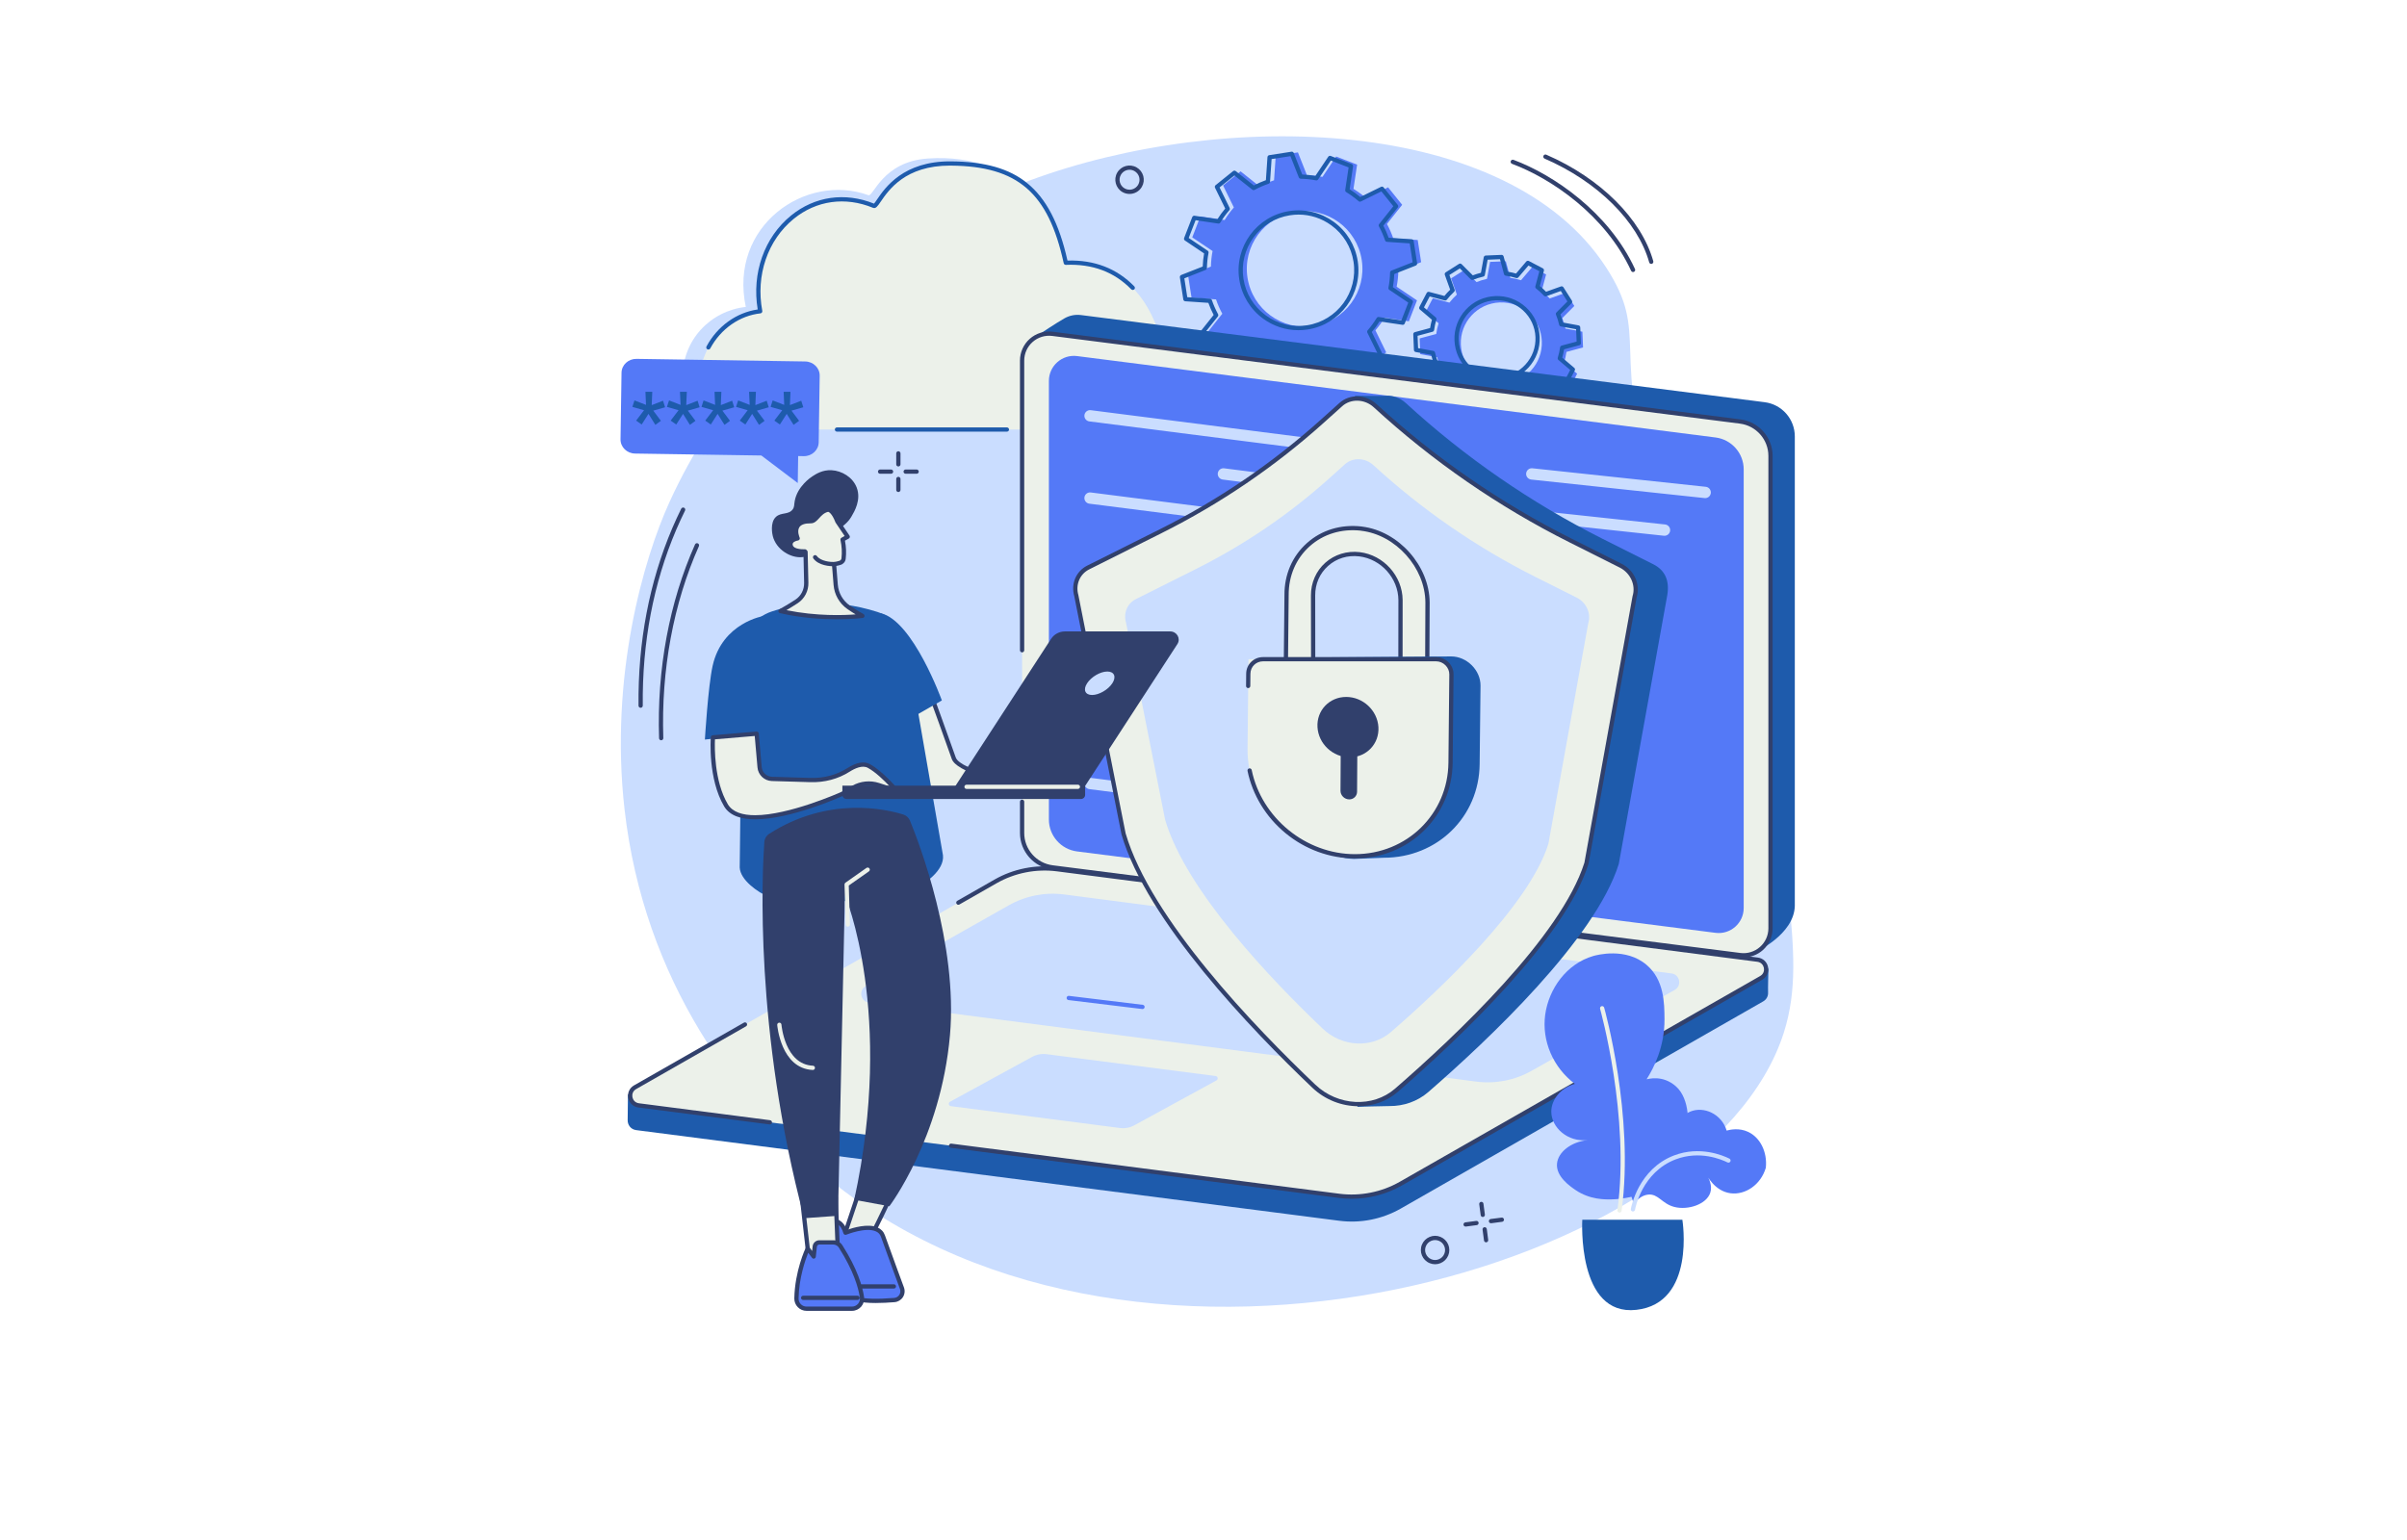
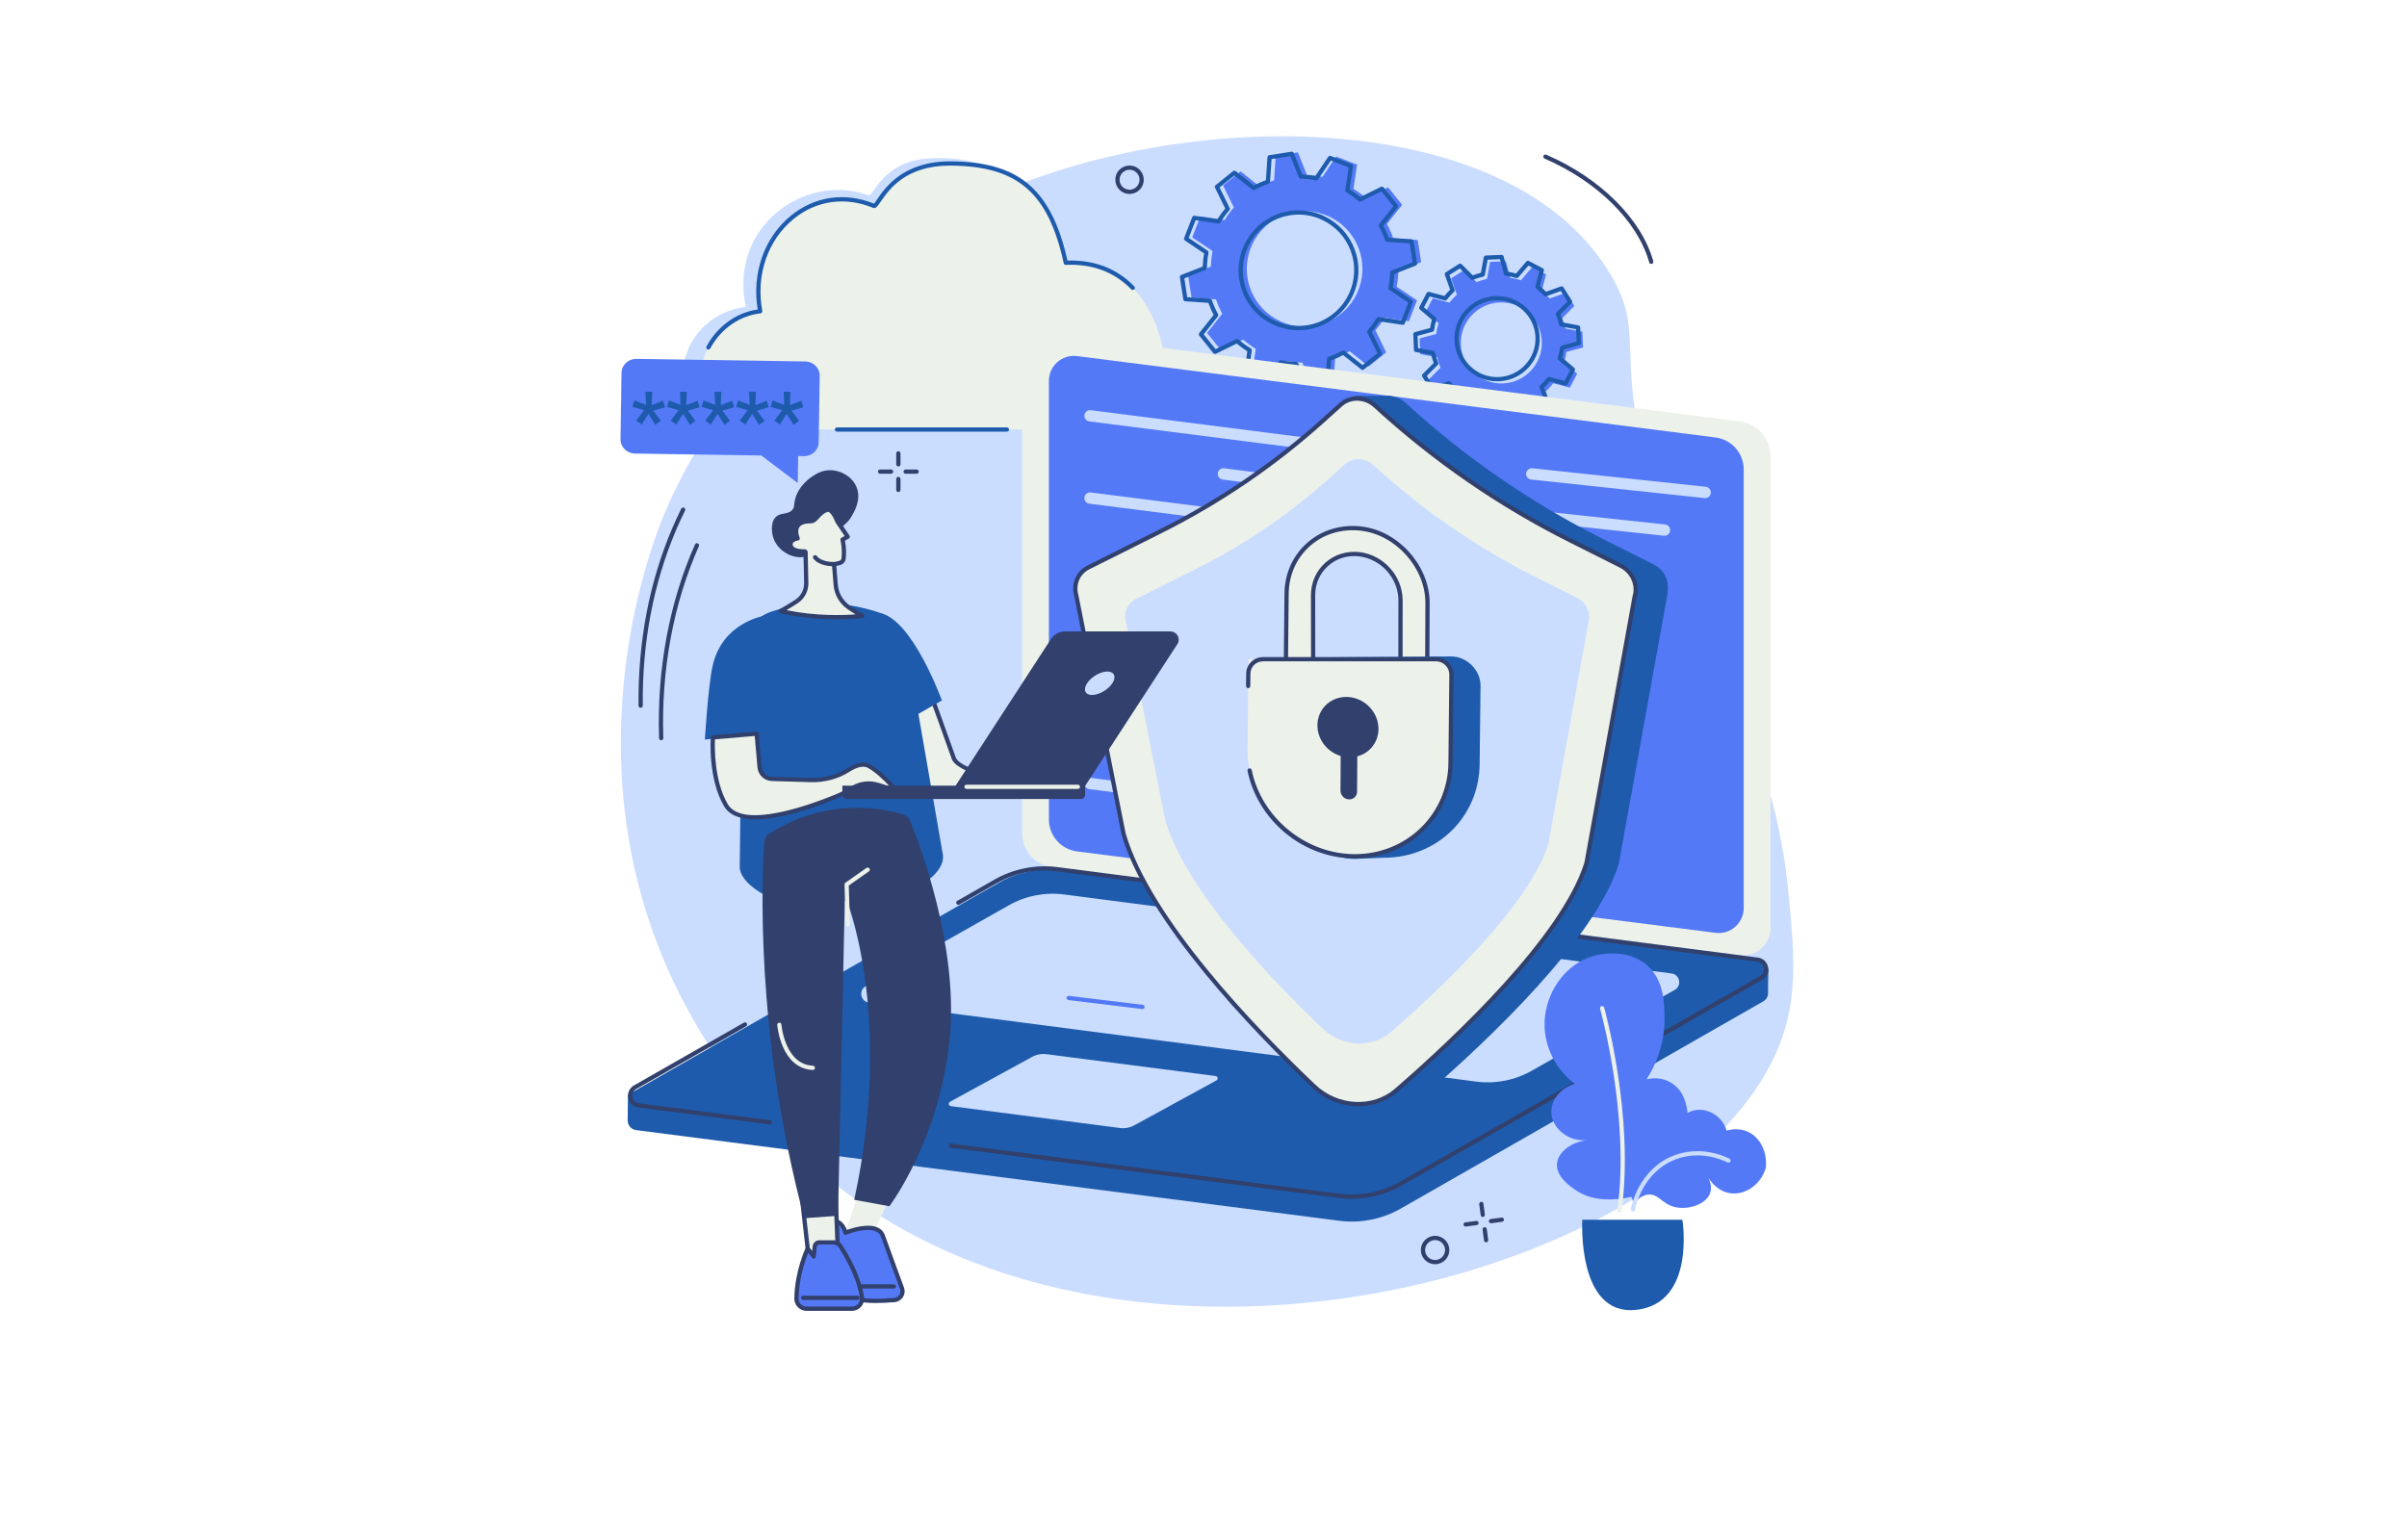
<svg xmlns="http://www.w3.org/2000/svg" width="400" zoomAndPan="magnify" viewBox="0 0 300 192" height="256" preserveAspectRatio="xMidYMid meet" version="1.0">
  <defs>
    <clipPath id="4dc4bb6787">
      <path d="M 77 16 L 223.707 16 L 223.707 163 L 77 163 Z M 77 16 " clip-rule="nonzero" />
    </clipPath>
    <clipPath id="424e1305d9">
-       <path d="M 128 39 L 223.707 39 L 223.707 119 L 128 119 Z M 128 39 " clip-rule="nonzero" />
-     </clipPath>
+       </clipPath>
  </defs>
  <rect x="-30" width="360" fill="#ffffff" y="-19.2" height="230.4" fill-opacity="1" />
  <rect x="-30" width="360" fill="#ffffff" y="-19.2" height="230.4" fill-opacity="1" />
  <g clip-path="url(#4dc4bb6787)">
    <path fill="#caddff" d="M 83.414 62.656 C 80.242 69.633 75.957 84.285 77.84 100.898 C 80.262 122.211 91.836 137.719 103.492 147.16 C 142.164 178.492 212.957 158.25 222.332 128.734 C 224.035 123.383 223.555 118.219 222.965 111.863 C 221.094 91.652 213.145 84.156 206.516 62.695 C 200.48 43.168 205.801 41.992 200.16 33.309 C 187.922 14.477 152.574 13.496 128.266 22.527 C 118.93 25.996 95.016 37.125 83.414 62.656 " fill-opacity="1" fill-rule="nonzero" />
  </g>
  <path fill="#caddff" d="M 143.895 45.766 C 143.895 40.809 141.863 33.426 132.09 33.875 C 132.637 27.598 127.289 18.973 115.633 19.762 C 110.004 20.141 108.852 24.555 108.242 24.336 C 100.395 21.496 90.82 28.172 92.953 38.266 C 88.594 38.746 84.977 42.363 85.078 47.254 C 85.145 50.43 86.949 52.871 89.879 52.871 L 137.316 52.871 C 140.852 52.871 143.801 49.84 143.891 46 C 143.895 45.922 143.895 45.844 143.895 45.766 " fill-opacity="1" fill-rule="nonzero" />
  <path fill="#ecf1ea" d="M 145.273 46.625 C 145.273 41.797 142.41 32.324 132.836 32.758 C 130.758 23.238 126.363 20.453 118.543 20.383 C 110.906 20.312 109.504 25.906 108.914 25.664 C 100.699 22.285 93.078 29.934 94.75 38.809 C 90.48 39.277 87.148 43.172 87.148 47.906 C 87.148 47.926 87.148 47.949 87.148 47.969 C 87.168 51.062 89.516 53.551 92.383 53.551 L 138.828 53.551 C 142.293 53.551 145.18 50.598 145.27 46.859 C 145.27 46.781 145.273 46.703 145.273 46.625 " fill-opacity="1" fill-rule="nonzero" />
  <path fill="#1e5bac" d="M 88.289 43.578 C 88.246 43.578 88.203 43.57 88.164 43.547 C 88.035 43.477 87.988 43.316 88.059 43.188 C 89.41 40.672 91.781 38.969 94.438 38.582 C 93.684 34.051 95.258 29.59 98.59 26.875 C 101.547 24.469 105.312 23.93 108.934 25.387 C 109.023 25.297 109.184 25.059 109.328 24.848 C 110.305 23.418 112.586 20.066 118.547 20.117 C 122.777 20.156 125.785 21.016 128.012 22.82 C 130.402 24.762 132.004 27.836 133.047 32.488 C 136.395 32.387 139.195 33.465 141.375 35.703 C 141.477 35.809 141.473 35.977 141.367 36.078 C 141.266 36.18 141.098 36.176 140.992 36.07 C 138.879 33.898 136.133 32.875 132.848 33.023 C 132.719 33.031 132.605 32.941 132.578 32.816 C 130.656 24.02 126.852 20.723 118.543 20.648 C 118.496 20.645 118.449 20.645 118.402 20.645 C 112.832 20.645 110.766 23.684 109.766 25.148 C 109.383 25.711 109.152 26.047 108.812 25.91 C 105.355 24.484 101.75 24.988 98.926 27.285 C 95.676 29.934 94.176 34.328 95.008 38.758 C 95.023 38.832 95.004 38.906 94.961 38.965 C 94.918 39.023 94.852 39.062 94.777 39.07 C 92.18 39.355 89.844 40.988 88.523 43.441 C 88.477 43.527 88.383 43.578 88.289 43.578 " fill-opacity="1" fill-rule="nonzero" />
  <path fill="#1e5bac" d="M 125.496 53.816 L 104.316 53.816 C 104.172 53.816 104.051 53.699 104.051 53.551 C 104.051 53.406 104.172 53.289 104.316 53.289 L 125.496 53.289 C 125.645 53.289 125.762 53.406 125.762 53.551 C 125.762 53.699 125.645 53.816 125.496 53.816 " fill-opacity="1" fill-rule="nonzero" />
  <path fill="#5479f7" d="M 187.332 47.805 C 184.543 47.918 182.191 45.754 182.074 42.965 C 181.957 40.176 184.125 37.824 186.914 37.707 C 189.699 37.594 192.055 39.758 192.168 42.547 C 192.285 45.336 190.117 47.688 187.332 47.805 Z M 197.305 43.316 L 197.223 41.355 L 195.117 40.969 C 195.016 40.52 194.879 40.082 194.711 39.664 L 196.219 38.148 L 195.168 36.492 L 193.152 37.211 C 192.844 36.879 192.508 36.566 192.145 36.289 L 192.699 34.219 L 190.961 33.309 L 189.574 34.938 C 189.145 34.805 188.695 34.703 188.238 34.641 L 187.68 32.574 L 185.719 32.652 L 185.336 34.762 C 184.887 34.863 184.449 35 184.031 35.168 L 182.516 33.656 L 180.859 34.707 L 181.578 36.727 C 181.242 37.035 180.934 37.371 180.652 37.73 L 178.582 37.18 L 177.672 38.918 L 179.305 40.305 C 179.168 40.734 179.07 41.18 179.008 41.637 L 176.938 42.195 L 177.02 44.156 L 179.129 44.539 C 179.227 44.992 179.363 45.43 179.535 45.848 L 178.023 47.363 L 179.074 49.02 L 181.09 48.297 C 181.398 48.633 181.738 48.941 182.098 49.223 L 181.543 51.293 L 183.285 52.203 L 184.668 50.574 C 185.102 50.707 185.547 50.809 186.004 50.871 L 186.562 52.938 L 188.52 52.859 L 188.906 50.75 C 189.355 50.648 189.793 50.516 190.211 50.344 L 191.727 51.855 L 193.387 50.805 L 192.664 48.785 C 193 48.477 193.309 48.141 193.59 47.781 L 195.66 48.332 L 196.57 46.594 L 194.938 45.207 C 195.074 44.777 195.172 44.332 195.234 43.875 L 197.305 43.316 " fill-opacity="1" fill-rule="nonzero" />
  <path fill="#1e5bac" d="M 186.598 37.438 C 186.531 37.438 186.461 37.441 186.395 37.441 C 185.117 37.496 183.938 38.043 183.07 38.984 C 182.203 39.926 181.758 41.145 181.809 42.422 C 181.863 43.703 182.41 44.883 183.348 45.746 C 184.289 46.613 185.512 47.062 186.789 47.008 C 188.066 46.957 189.25 46.406 190.113 45.465 C 190.98 44.527 191.426 43.305 191.375 42.027 C 191.32 40.75 190.773 39.57 189.832 38.703 C 188.941 37.883 187.801 37.438 186.598 37.438 Z M 186.586 47.543 C 185.25 47.543 183.98 47.047 182.992 46.137 C 181.945 45.176 181.34 43.863 181.281 42.445 C 181.223 41.027 181.719 39.672 182.68 38.625 C 183.641 37.578 184.953 36.973 186.371 36.914 C 187.793 36.855 189.148 37.352 190.191 38.312 C 191.238 39.273 191.844 40.586 191.902 42.008 C 191.961 43.426 191.465 44.781 190.504 45.828 C 189.543 46.871 188.23 47.477 186.812 47.539 C 186.734 47.539 186.66 47.543 186.586 47.543 Z M 184.141 49.777 C 184.164 49.777 184.191 49.781 184.219 49.789 C 184.633 49.922 185.066 50.016 185.508 50.078 C 185.613 50.09 185.703 50.168 185.73 50.27 L 186.23 52.137 L 187.77 52.07 L 188.117 50.172 C 188.137 50.066 188.215 49.984 188.32 49.961 C 188.754 49.863 189.18 49.73 189.582 49.566 C 189.68 49.527 189.793 49.551 189.867 49.625 L 191.234 50.988 L 192.535 50.164 L 191.887 48.344 C 191.848 48.242 191.875 48.133 191.953 48.059 C 192.277 47.762 192.578 47.434 192.852 47.086 C 192.914 47.004 193.023 46.969 193.129 46.996 L 194.992 47.492 L 195.707 46.129 L 194.238 44.879 C 194.156 44.812 194.125 44.699 194.156 44.598 C 194.285 44.184 194.383 43.75 194.445 43.309 C 194.457 43.203 194.535 43.117 194.637 43.086 L 196.504 42.586 L 196.438 41.047 L 194.539 40.699 C 194.434 40.68 194.352 40.602 194.328 40.496 C 194.23 40.059 194.098 39.637 193.934 39.234 C 193.895 39.137 193.918 39.023 193.992 38.949 L 195.355 37.582 L 194.531 36.281 L 192.711 36.934 C 192.609 36.969 192.5 36.941 192.426 36.863 C 192.129 36.539 191.801 36.238 191.453 35.969 C 191.371 35.902 191.336 35.793 191.363 35.691 L 191.859 33.824 L 190.496 33.109 L 189.246 34.578 C 189.18 34.66 189.066 34.691 188.965 34.66 C 188.551 34.531 188.117 34.434 187.676 34.375 C 187.57 34.359 187.48 34.281 187.453 34.18 L 186.953 32.316 L 185.414 32.379 L 185.066 34.277 C 185.047 34.383 184.969 34.465 184.863 34.488 C 184.43 34.586 184.004 34.719 183.602 34.883 C 183.504 34.922 183.391 34.898 183.312 34.824 L 181.949 33.465 L 180.648 34.285 L 181.297 36.105 C 181.336 36.207 181.305 36.32 181.227 36.391 C 180.906 36.688 180.602 37.016 180.332 37.363 C 180.27 37.445 180.16 37.484 180.055 37.457 L 178.188 36.961 L 177.477 38.32 L 178.945 39.57 C 179.027 39.641 179.059 39.75 179.027 39.852 C 178.898 40.266 178.801 40.699 178.742 41.145 C 178.727 41.25 178.648 41.336 178.547 41.363 L 176.68 41.867 L 176.746 43.402 L 178.645 43.75 C 178.75 43.77 178.832 43.848 178.855 43.953 C 178.953 44.391 179.086 44.816 179.25 45.215 C 179.289 45.312 179.266 45.43 179.191 45.504 L 177.828 46.867 L 178.652 48.168 L 180.473 47.52 C 180.574 47.484 180.684 47.512 180.758 47.59 C 181.055 47.914 181.383 48.215 181.73 48.484 C 181.812 48.551 181.852 48.656 181.82 48.762 L 181.324 50.629 L 182.688 51.34 L 183.938 49.871 C 183.988 49.812 184.062 49.777 184.141 49.777 Z M 186.031 52.672 C 185.914 52.672 185.809 52.594 185.777 52.477 L 185.262 50.574 C 184.91 50.52 184.562 50.445 184.227 50.348 L 182.957 51.848 C 182.875 51.941 182.742 51.965 182.629 51.91 L 180.891 51 C 180.781 50.941 180.727 50.816 180.758 50.695 L 181.266 48.793 C 180.992 48.57 180.73 48.332 180.488 48.074 L 178.633 48.738 C 178.516 48.777 178.387 48.734 178.32 48.629 L 177.27 46.973 C 177.203 46.867 177.219 46.73 177.305 46.645 L 178.695 45.25 C 178.57 44.926 178.465 44.586 178.379 44.238 L 176.441 43.887 C 176.32 43.863 176.23 43.762 176.227 43.637 L 176.145 41.676 C 176.137 41.551 176.219 41.441 176.34 41.41 L 178.242 40.898 C 178.297 40.543 178.375 40.199 178.469 39.863 L 176.973 38.59 C 176.875 38.508 176.852 38.375 176.906 38.266 L 177.816 36.527 C 177.875 36.414 178.004 36.359 178.121 36.391 L 180.023 36.898 C 180.246 36.625 180.488 36.363 180.742 36.121 L 180.078 34.266 C 180.039 34.148 180.082 34.02 180.188 33.953 L 181.844 32.902 C 181.949 32.836 182.086 32.852 182.172 32.938 L 183.566 34.328 C 183.891 34.203 184.23 34.098 184.578 34.012 L 184.93 32.074 C 184.953 31.953 185.055 31.863 185.18 31.859 L 187.141 31.777 C 187.266 31.77 187.375 31.855 187.406 31.973 L 187.922 33.875 C 188.273 33.93 188.621 34.008 188.953 34.105 L 190.227 32.605 C 190.309 32.512 190.445 32.484 190.555 32.543 L 192.293 33.453 C 192.402 33.508 192.457 33.637 192.426 33.754 L 191.918 35.66 C 192.191 35.879 192.453 36.121 192.695 36.375 L 194.551 35.711 C 194.668 35.672 194.797 35.715 194.863 35.82 L 195.914 37.477 C 195.98 37.582 195.965 37.719 195.879 37.805 L 194.488 39.199 C 194.613 39.523 194.719 39.863 194.805 40.211 L 196.742 40.566 C 196.863 40.586 196.953 40.691 196.957 40.816 L 197.039 42.773 C 197.043 42.898 196.965 43.008 196.844 43.043 L 194.941 43.555 C 194.887 43.906 194.809 44.254 194.711 44.59 L 196.211 45.863 C 196.305 45.941 196.332 46.078 196.273 46.188 L 195.367 47.926 C 195.309 48.035 195.184 48.09 195.062 48.059 L 193.16 47.551 C 192.934 47.824 192.695 48.086 192.441 48.328 L 193.105 50.184 C 193.145 50.301 193.102 50.43 192.996 50.496 L 191.34 51.547 C 191.234 51.613 191.098 51.602 191.012 51.512 L 189.617 50.121 C 189.293 50.246 188.953 50.352 188.605 50.438 L 188.25 52.375 C 188.23 52.496 188.125 52.586 188.004 52.594 L 186.043 52.672 C 186.039 52.672 186.035 52.672 186.031 52.672 " fill-opacity="1" fill-rule="nonzero" />
  <path fill="#5479f7" d="M 163.707 40.641 C 159.777 41.25 156.094 38.559 155.484 34.625 C 154.875 30.691 157.566 27.012 161.5 26.402 C 165.434 25.793 169.117 28.484 169.723 32.418 C 170.336 36.348 167.641 40.031 163.707 40.641 Z M 177.125 32.688 L 176.699 29.922 L 173.648 29.711 C 173.434 29.09 173.172 28.492 172.863 27.926 L 174.762 25.535 L 173.008 23.355 L 170.266 24.699 C 169.773 24.273 169.246 23.891 168.691 23.551 L 169.145 20.527 L 166.531 19.516 L 164.828 22.051 C 164.195 21.926 163.551 21.859 162.891 21.844 L 161.77 19 L 159.004 19.426 L 158.793 22.477 C 158.172 22.691 157.574 22.953 157.012 23.262 L 154.621 21.363 L 152.438 23.117 L 153.785 25.863 C 153.359 26.352 152.973 26.879 152.633 27.434 L 149.609 26.984 L 148.598 29.594 L 151.133 31.297 C 151.008 31.93 150.941 32.578 150.926 33.234 L 148.082 34.355 L 148.512 37.121 L 151.562 37.328 C 151.773 37.953 152.035 38.551 152.344 39.113 L 150.445 41.508 L 152.199 43.688 L 154.945 42.344 C 155.438 42.766 155.961 43.152 156.516 43.492 L 156.066 46.516 L 158.676 47.527 L 160.379 44.992 C 161.012 45.117 161.66 45.184 162.32 45.199 L 163.441 48.043 L 166.207 47.613 L 166.414 44.566 C 167.035 44.352 167.633 44.09 168.199 43.781 L 170.59 45.68 L 172.77 43.926 L 171.426 41.18 C 171.852 40.688 172.234 40.164 172.574 39.609 L 175.598 40.059 L 176.609 37.449 L 174.074 35.746 C 174.199 35.113 174.27 34.465 174.285 33.809 L 177.125 32.688 " fill-opacity="1" fill-rule="nonzero" />
  <path fill="#1e5bac" d="M 161.855 26.754 C 161.496 26.754 161.137 26.785 160.777 26.84 C 158.945 27.125 157.332 28.105 156.238 29.602 C 155.145 31.098 154.695 32.93 154.98 34.762 C 155.266 36.594 156.246 38.203 157.742 39.301 C 159.238 40.395 161.07 40.84 162.902 40.555 C 166.684 39.969 169.285 36.418 168.699 32.633 C 168.414 30.801 167.434 29.191 165.938 28.098 C 164.734 27.219 163.316 26.754 161.855 26.754 Z M 161.824 41.168 C 160.25 41.168 158.723 40.672 157.43 39.727 C 155.82 38.547 154.766 36.812 154.457 34.84 C 153.828 30.773 156.625 26.945 160.695 26.316 C 162.668 26.008 164.641 26.492 166.25 27.668 C 167.859 28.848 168.914 30.582 169.223 32.555 C 169.852 36.625 167.055 40.449 162.984 41.078 C 162.598 41.141 162.207 41.168 161.824 41.168 Z M 159.613 44.906 C 159.629 44.906 159.648 44.906 159.664 44.91 C 160.277 45.027 160.914 45.098 161.559 45.113 C 161.664 45.113 161.762 45.18 161.801 45.277 L 162.844 47.926 L 165.191 47.562 L 165.387 44.723 C 165.391 44.617 165.461 44.527 165.562 44.492 C 166.172 44.281 166.758 44.023 167.309 43.723 C 167.398 43.676 167.516 43.684 167.598 43.75 L 169.824 45.516 L 171.676 44.027 L 170.422 41.473 C 170.375 41.379 170.391 41.262 170.461 41.184 C 170.875 40.703 171.254 40.188 171.586 39.645 C 171.641 39.555 171.742 39.504 171.848 39.523 L 174.664 39.941 L 175.523 37.727 L 173.164 36.141 C 173.074 36.082 173.031 35.977 173.051 35.871 C 173.172 35.258 173.238 34.621 173.254 33.977 C 173.254 33.871 173.32 33.777 173.422 33.738 L 176.066 32.695 L 175.703 30.344 L 172.867 30.152 C 172.758 30.145 172.668 30.074 172.633 29.973 C 172.422 29.367 172.168 28.777 171.867 28.23 C 171.816 28.137 171.824 28.02 171.891 27.938 L 173.66 25.715 L 172.172 23.863 L 169.613 25.117 C 169.52 25.164 169.406 25.148 169.324 25.078 C 168.848 24.66 168.328 24.285 167.789 23.953 C 167.699 23.898 167.648 23.793 167.664 23.688 L 168.086 20.875 L 165.871 20.016 L 164.285 22.375 C 164.227 22.461 164.117 22.504 164.016 22.484 C 163.402 22.367 162.762 22.297 162.121 22.285 C 162.016 22.281 161.918 22.215 161.879 22.117 L 160.836 19.469 L 158.488 19.832 L 158.293 22.672 C 158.285 22.777 158.219 22.867 158.117 22.902 C 157.508 23.113 156.922 23.371 156.371 23.672 C 156.277 23.723 156.164 23.711 156.082 23.645 L 153.855 21.879 L 152.004 23.367 L 153.258 25.922 C 153.305 26.02 153.289 26.133 153.219 26.211 C 152.805 26.691 152.426 27.207 152.094 27.75 C 152.039 27.84 151.938 27.891 151.832 27.871 L 149.016 27.453 L 148.156 29.668 L 150.516 31.254 C 150.605 31.312 150.648 31.418 150.629 31.523 C 150.508 32.137 150.441 32.773 150.426 33.418 C 150.422 33.523 150.355 33.617 150.258 33.656 L 147.613 34.703 L 147.977 37.051 L 150.816 37.242 C 150.922 37.25 151.012 37.32 151.047 37.422 C 151.254 38.031 151.516 38.617 151.812 39.164 C 151.863 39.258 151.855 39.371 151.789 39.457 L 150.02 41.68 L 151.508 43.531 L 154.062 42.281 C 154.16 42.234 154.273 42.25 154.355 42.316 C 154.832 42.734 155.352 43.109 155.891 43.441 C 155.98 43.496 156.031 43.602 156.016 43.707 L 155.594 46.523 L 157.809 47.379 L 159.395 45.02 C 159.445 44.949 159.527 44.906 159.613 44.906 Z M 162.676 48.484 C 162.566 48.484 162.469 48.418 162.43 48.316 L 161.371 45.637 C 160.816 45.613 160.27 45.555 159.738 45.461 L 158.133 47.852 C 158.062 47.953 157.93 47.996 157.816 47.949 L 155.207 46.938 C 155.09 46.895 155.023 46.777 155.039 46.652 L 155.465 43.801 C 155.004 43.508 154.559 43.184 154.141 42.832 L 151.551 44.102 C 151.441 44.156 151.305 44.125 151.23 44.031 L 149.473 41.848 C 149.398 41.75 149.398 41.613 149.473 41.516 L 151.266 39.266 C 151.012 38.785 150.793 38.281 150.605 37.758 L 147.73 37.562 C 147.605 37.555 147.504 37.461 147.484 37.34 L 147.055 34.574 C 147.039 34.453 147.105 34.332 147.219 34.285 L 149.902 33.23 C 149.922 32.676 149.98 32.129 150.074 31.594 L 147.688 29.988 C 147.582 29.922 147.543 29.789 147.586 29.676 L 148.598 27.066 C 148.645 26.949 148.762 26.879 148.883 26.898 L 151.738 27.324 C 152.027 26.863 152.352 26.418 152.707 26 L 151.438 23.41 C 151.383 23.297 151.41 23.164 151.508 23.086 L 153.688 21.332 C 153.785 21.254 153.922 21.254 154.02 21.332 L 156.273 23.121 C 156.754 22.871 157.258 22.648 157.777 22.461 L 157.973 19.586 C 157.984 19.461 158.074 19.359 158.199 19.344 L 160.965 18.914 C 161.086 18.895 161.207 18.961 161.25 19.078 L 162.309 21.758 C 162.863 21.781 163.41 21.84 163.941 21.934 L 165.547 19.543 C 165.617 19.441 165.75 19.398 165.863 19.445 L 168.473 20.457 C 168.59 20.5 168.656 20.621 168.641 20.742 L 168.215 23.594 C 168.676 23.887 169.121 24.211 169.539 24.562 L 172.129 23.293 C 172.238 23.238 172.375 23.27 172.449 23.367 L 174.207 25.547 C 174.285 25.645 174.285 25.781 174.207 25.879 L 172.414 28.133 C 172.668 28.609 172.887 29.117 173.074 29.637 L 175.949 29.832 C 176.074 29.84 176.176 29.934 176.195 30.055 L 176.625 32.82 C 176.645 32.945 176.574 33.062 176.461 33.109 L 173.777 34.164 C 173.758 34.719 173.699 35.27 173.605 35.801 L 175.992 37.406 C 176.098 37.473 176.137 37.605 176.094 37.723 L 175.082 40.332 C 175.035 40.445 174.918 40.516 174.797 40.496 L 171.941 40.074 C 171.652 40.535 171.328 40.977 170.973 41.395 L 172.242 43.984 C 172.297 44.098 172.27 44.23 172.172 44.309 L 169.988 46.062 C 169.895 46.141 169.758 46.141 169.66 46.062 L 167.406 44.273 C 166.926 44.523 166.422 44.746 165.902 44.934 L 165.707 47.809 C 165.695 47.934 165.605 48.035 165.48 48.051 L 162.715 48.48 C 162.703 48.484 162.688 48.484 162.676 48.484 " fill-opacity="1" fill-rule="nonzero" />
  <path fill="#31406c" d="M 111.969 58.156 C 111.82 58.156 111.703 58.039 111.703 57.891 L 111.703 56.523 C 111.703 56.375 111.82 56.258 111.969 56.258 C 112.113 56.258 112.234 56.375 112.234 56.523 L 112.234 57.891 C 112.234 58.039 112.113 58.156 111.969 58.156 " fill-opacity="1" fill-rule="nonzero" />
  <path fill="#31406c" d="M 111.969 61.344 C 111.82 61.344 111.703 61.227 111.703 61.082 L 111.703 59.711 C 111.703 59.566 111.82 59.449 111.969 59.449 C 112.113 59.449 112.234 59.566 112.234 59.711 L 112.234 61.082 C 112.234 61.227 112.113 61.344 111.969 61.344 " fill-opacity="1" fill-rule="nonzero" />
  <path fill="#31406c" d="M 111.059 59.066 L 109.688 59.066 C 109.543 59.066 109.426 58.949 109.426 58.801 C 109.426 58.656 109.543 58.535 109.688 58.535 L 111.059 58.535 C 111.203 58.535 111.324 58.656 111.324 58.801 C 111.324 58.949 111.203 59.066 111.059 59.066 " fill-opacity="1" fill-rule="nonzero" />
  <path fill="#31406c" d="M 114.246 59.066 L 112.879 59.066 C 112.73 59.066 112.613 58.949 112.613 58.801 C 112.613 58.656 112.73 58.535 112.879 58.535 L 114.246 58.535 C 114.395 58.535 114.512 58.656 114.512 58.801 C 114.512 58.949 114.395 59.066 114.246 59.066 " fill-opacity="1" fill-rule="nonzero" />
  <path fill="#31406c" d="M 184.809 151.727 C 184.676 151.727 184.562 151.629 184.547 151.496 L 184.367 150.137 C 184.348 149.992 184.449 149.859 184.594 149.84 C 184.738 149.82 184.875 149.922 184.891 150.066 L 185.07 151.426 C 185.09 151.57 184.988 151.703 184.844 151.723 C 184.828 151.723 184.82 151.727 184.809 151.727 " fill-opacity="1" fill-rule="nonzero" />
  <path fill="#31406c" d="M 185.223 154.887 C 185.09 154.887 184.977 154.789 184.961 154.656 L 184.781 153.301 C 184.762 153.152 184.867 153.02 185.012 153 C 185.156 152.984 185.289 153.086 185.309 153.23 L 185.484 154.586 C 185.504 154.734 185.402 154.863 185.258 154.883 C 185.246 154.887 185.234 154.887 185.223 154.887 " fill-opacity="1" fill-rule="nonzero" />
  <path fill="#31406c" d="M 182.668 152.922 C 182.535 152.922 182.422 152.828 182.406 152.695 C 182.387 152.551 182.488 152.414 182.633 152.398 L 183.988 152.219 C 184.137 152.199 184.27 152.301 184.289 152.445 C 184.305 152.59 184.203 152.727 184.059 152.742 L 182.699 152.922 C 182.691 152.922 182.68 152.922 182.668 152.922 " fill-opacity="1" fill-rule="nonzero" />
  <path fill="#31406c" d="M 185.828 152.508 C 185.695 152.508 185.582 152.41 185.566 152.277 C 185.547 152.133 185.648 152 185.793 151.98 L 187.152 151.805 C 187.297 151.785 187.43 151.887 187.449 152.031 C 187.469 152.176 187.363 152.309 187.219 152.328 L 185.863 152.508 C 185.852 152.508 185.84 152.508 185.828 152.508 " fill-opacity="1" fill-rule="nonzero" />
  <path fill="#31406c" d="M 140.785 21.164 C 140.355 21.164 139.938 21.391 139.707 21.785 C 139.363 22.379 139.566 23.141 140.16 23.484 C 140.754 23.828 141.516 23.625 141.859 23.031 C 142.023 22.742 142.07 22.41 141.984 22.086 C 141.898 21.766 141.691 21.5 141.402 21.332 C 141.207 21.219 140.996 21.164 140.785 21.164 Z M 140.781 24.18 C 140.48 24.18 140.176 24.105 139.895 23.945 C 139.051 23.453 138.758 22.367 139.246 21.523 C 139.734 20.676 140.82 20.387 141.668 20.875 C 142.078 21.109 142.371 21.492 142.496 21.949 C 142.617 22.406 142.555 22.887 142.316 23.297 C 141.988 23.863 141.395 24.18 140.781 24.18 " fill-opacity="1" fill-rule="nonzero" />
  <path fill="#31406c" d="M 178.863 154.605 C 178.703 154.605 178.543 154.637 178.391 154.699 C 178.082 154.824 177.844 155.066 177.715 155.371 C 177.453 156.004 177.754 156.734 178.391 156.996 C 178.695 157.125 179.031 157.125 179.34 156.996 C 179.648 156.867 179.887 156.629 180.012 156.324 C 180.141 156.016 180.141 155.68 180.012 155.371 C 179.887 155.066 179.648 154.828 179.34 154.699 C 179.188 154.637 179.027 154.605 178.863 154.605 Z M 178.867 157.621 C 178.637 157.621 178.406 157.574 178.188 157.484 C 177.281 157.109 176.852 156.07 177.227 155.168 C 177.41 154.73 177.75 154.391 178.188 154.211 C 178.625 154.027 179.105 154.027 179.543 154.211 C 179.98 154.391 180.32 154.734 180.504 155.168 C 180.684 155.609 180.684 156.09 180.504 156.527 C 180.32 156.965 179.98 157.305 179.543 157.484 C 179.324 157.574 179.094 157.621 178.867 157.621 " fill-opacity="1" fill-rule="nonzero" />
  <path fill="#31406c" d="M 82.406 92.293 C 82.266 92.293 82.148 92.184 82.145 92.039 C 81.863 83.449 83.414 75.094 86.625 67.879 C 86.684 67.746 86.84 67.684 86.977 67.746 C 87.109 67.805 87.168 67.961 87.109 68.094 C 83.93 75.238 82.395 83.512 82.672 92.02 C 82.676 92.168 82.562 92.289 82.418 92.293 C 82.414 92.293 82.41 92.293 82.406 92.293 " fill-opacity="1" fill-rule="nonzero" />
  <path fill="#31406c" d="M 79.848 88.242 C 79.703 88.242 79.586 88.125 79.582 87.98 C 79.504 80.027 80.922 72.574 83.797 65.832 C 84.148 65.016 84.52 64.203 84.906 63.422 C 84.973 63.289 85.133 63.238 85.262 63.301 C 85.391 63.367 85.445 63.523 85.383 63.656 C 85 64.43 84.629 65.234 84.285 66.039 C 81.438 72.715 80.031 80.098 80.113 87.977 C 80.113 88.121 79.996 88.242 79.852 88.242 C 79.852 88.242 79.848 88.242 79.848 88.242 " fill-opacity="1" fill-rule="nonzero" />
-   <path fill="#31406c" d="M 203.539 33.918 C 203.441 33.918 203.344 33.859 203.297 33.762 C 200.086 26.805 193.297 22.227 188.453 20.426 C 188.316 20.371 188.246 20.219 188.297 20.082 C 188.352 19.945 188.504 19.875 188.641 19.93 C 193.574 21.766 200.5 26.438 203.781 33.543 C 203.84 33.676 203.785 33.832 203.652 33.891 C 203.613 33.91 203.578 33.918 203.539 33.918 " fill-opacity="1" fill-rule="nonzero" />
  <path fill="#31406c" d="M 205.805 32.902 C 205.688 32.902 205.582 32.828 205.551 32.711 C 204.109 27.59 199.113 22.633 192.508 19.773 C 192.375 19.715 192.312 19.559 192.371 19.426 C 192.43 19.289 192.586 19.227 192.719 19.285 C 199.469 22.211 204.578 27.297 206.059 32.566 C 206.098 32.707 206.016 32.855 205.875 32.895 C 205.852 32.898 205.828 32.902 205.805 32.902 " fill-opacity="1" fill-rule="nonzero" />
  <g clip-path="url(#424e1305d9)">
    <path fill="#1e5bac" d="M 132.738 107.129 C 130.594 106.855 128.984 105.031 128.984 102.867 L 128.703 43.809 L 129.758 41.531 C 129.758 41.531 131.668 40.258 132.672 39.688 C 133.273 39.344 133.992 39.184 134.742 39.281 L 219.945 50.145 C 222.09 50.418 223.699 52.246 223.699 54.41 L 223.699 112.953 C 223.598 116.547 218.77 118.711 218.77 118.711 L 132.738 107.129 " fill-opacity="1" fill-rule="nonzero" />
  </g>
  <path fill="#ecf1ea" d="M 216.887 119.074 L 131.168 108.141 C 129.008 107.867 127.391 106.031 127.391 103.855 L 127.391 44.953 C 127.391 42.93 129.168 41.367 131.176 41.621 L 216.895 52.555 C 219.051 52.828 220.668 54.664 220.668 56.84 L 220.668 115.742 C 220.668 117.766 218.895 119.328 216.887 119.074 " fill-opacity="1" fill-rule="nonzero" />
  <path fill="#5479f7" d="M 213.816 116.301 L 134.238 106.152 C 132.234 105.895 130.73 104.191 130.73 102.172 L 130.73 47.488 C 130.73 45.609 132.379 44.156 134.246 44.395 L 213.824 54.543 C 215.828 54.801 217.328 56.504 217.328 58.523 L 217.328 113.207 C 217.328 115.086 215.68 116.539 213.816 116.301 " fill-opacity="1" fill-rule="nonzero" />
  <path fill="#caddff" d="M 164.316 56.176 C 164.285 56.176 164.258 56.172 164.227 56.168 L 135.773 52.539 C 135.387 52.492 135.109 52.137 135.16 51.75 C 135.211 51.363 135.562 51.09 135.949 51.141 L 164.406 54.77 C 164.793 54.816 165.066 55.172 165.016 55.559 C 164.973 55.914 164.668 56.176 164.316 56.176 " fill-opacity="1" fill-rule="nonzero" />
  <path fill="#caddff" d="M 164.316 61.305 C 164.285 61.305 164.258 61.301 164.227 61.297 L 152.395 59.789 C 152.008 59.738 151.734 59.387 151.781 59 C 151.832 58.613 152.184 58.336 152.57 58.387 L 164.406 59.898 C 164.789 59.945 165.066 60.301 165.016 60.688 C 164.969 61.043 164.668 61.305 164.316 61.305 " fill-opacity="1" fill-rule="nonzero" />
  <path fill="#caddff" d="M 164.316 66.434 C 164.285 66.434 164.258 66.43 164.227 66.426 L 135.773 62.797 C 135.387 62.75 135.113 62.395 135.16 62.008 C 135.211 61.621 135.562 61.348 135.949 61.398 L 164.406 65.027 C 164.793 65.074 165.062 65.43 165.016 65.816 C 164.969 66.172 164.668 66.434 164.316 66.434 " fill-opacity="1" fill-rule="nonzero" />
  <path fill="#caddff" d="M 164.316 71.559 C 164.285 71.559 164.258 71.559 164.227 71.555 L 142.281 68.758 C 141.895 68.707 141.621 68.355 141.672 67.969 C 141.719 67.582 142.074 67.305 142.461 67.355 L 164.406 70.152 C 164.793 70.203 165.066 70.559 165.016 70.941 C 164.969 71.301 164.668 71.559 164.316 71.559 " fill-opacity="1" fill-rule="nonzero" />
  <path fill="#caddff" d="M 164.316 86.512 C 164.289 86.512 164.258 86.512 164.227 86.508 L 135.773 82.879 C 135.387 82.832 135.113 82.477 135.164 82.09 C 135.211 81.703 135.566 81.43 135.953 81.48 L 164.406 85.109 C 164.793 85.156 165.066 85.512 165.016 85.898 C 164.973 86.254 164.668 86.512 164.316 86.512 " fill-opacity="1" fill-rule="nonzero" />
  <path fill="#caddff" d="M 156.184 90.727 C 156.156 90.727 156.125 90.723 156.094 90.719 L 135.773 88.129 C 135.387 88.078 135.113 87.727 135.164 87.34 C 135.211 86.953 135.566 86.676 135.953 86.727 L 156.273 89.32 C 156.66 89.367 156.934 89.723 156.887 90.109 C 156.84 90.465 156.535 90.727 156.184 90.727 " fill-opacity="1" fill-rule="nonzero" />
  <path fill="#caddff" d="M 164.316 96.891 C 164.289 96.891 164.258 96.891 164.227 96.887 L 135.773 93.258 C 135.387 93.207 135.113 92.852 135.16 92.465 C 135.211 92.082 135.566 91.805 135.953 91.855 L 164.406 95.484 C 164.793 95.535 165.066 95.887 165.016 96.273 C 164.973 96.629 164.668 96.891 164.316 96.891 " fill-opacity="1" fill-rule="nonzero" />
  <path fill="#caddff" d="M 164.316 102.02 C 164.289 102.02 164.258 102.016 164.227 102.012 L 135.773 98.387 C 135.387 98.336 135.113 97.98 135.164 97.594 C 135.211 97.207 135.566 96.934 135.953 96.984 L 164.406 100.613 C 164.793 100.66 165.066 101.016 165.016 101.402 C 164.973 101.758 164.668 102.02 164.316 102.02 " fill-opacity="1" fill-rule="nonzero" />
  <path fill="#caddff" d="M 212.527 62.102 C 212.504 62.102 212.48 62.098 212.453 62.098 L 190.844 59.789 C 190.457 59.746 190.172 59.398 190.215 59.012 C 190.258 58.621 190.605 58.34 190.992 58.383 L 212.602 60.691 C 212.992 60.734 213.27 61.082 213.23 61.469 C 213.191 61.832 212.887 62.102 212.527 62.102 " fill-opacity="1" fill-rule="nonzero" />
  <path fill="#caddff" d="M 207.457 66.797 C 207.434 66.797 207.406 66.793 207.383 66.793 L 189.918 64.914 C 189.527 64.871 189.25 64.523 189.289 64.137 C 189.332 63.75 189.68 63.469 190.066 63.508 L 207.531 65.387 C 207.922 65.43 208.199 65.777 208.16 66.164 C 208.121 66.527 207.812 66.797 207.457 66.797 " fill-opacity="1" fill-rule="nonzero" />
-   <path fill="#31406c" d="M 217.309 119.363 C 217.16 119.363 217.004 119.355 216.852 119.336 L 131.133 108.402 C 128.848 108.113 127.125 106.156 127.125 103.852 L 127.125 99.957 C 127.125 99.812 127.246 99.691 127.391 99.691 C 127.539 99.691 127.656 99.812 127.656 99.957 L 127.656 103.852 C 127.656 105.891 129.18 107.621 131.203 107.879 L 216.922 118.812 C 217.801 118.926 218.688 118.652 219.355 118.062 C 220.023 117.477 220.406 116.629 220.406 115.742 L 220.406 56.84 C 220.406 54.805 218.883 53.074 216.859 52.816 L 131.141 41.883 C 130.262 41.773 129.371 42.043 128.707 42.633 C 128.039 43.219 127.656 44.062 127.656 44.953 L 127.656 81.07 C 127.656 81.215 127.539 81.336 127.391 81.336 C 127.246 81.336 127.125 81.215 127.125 81.07 L 127.125 44.953 C 127.125 43.914 127.574 42.922 128.355 42.234 C 129.137 41.547 130.176 41.227 131.211 41.359 L 216.926 52.289 C 219.211 52.582 220.934 54.539 220.934 56.84 L 220.934 115.742 C 220.934 116.781 220.488 117.773 219.707 118.461 C 219.043 119.047 218.188 119.363 217.309 119.363 " fill-opacity="1" fill-rule="nonzero" />
  <path fill="#1e5bac" d="M 166.922 152.199 L 79.293 140.898 C 78.605 140.809 78.219 140.234 78.23 139.66 C 78.234 139.266 78.266 136.477 78.266 136.477 L 124.602 109.988 C 126.922 108.66 129.926 108.148 132.578 108.488 L 219.102 119.652 C 219.621 119.719 220.066 120.055 220.273 120.539 L 220.41 120.863 C 220.41 120.863 220.34 123.191 220.367 123.734 C 220.391 124.16 220.199 124.598 219.754 124.852 L 174.586 150.68 C 172.262 152.004 169.574 152.539 166.922 152.199 " fill-opacity="1" fill-rule="nonzero" />
-   <path fill="#ecf1ea" d="M 166.922 149.094 L 79.605 137.816 C 78.445 137.664 78.141 136.129 79.156 135.551 L 124.086 109.891 C 126.406 108.562 129.098 108.031 131.75 108.367 L 219.062 119.648 C 220.223 119.797 220.527 121.336 219.512 121.914 L 174.586 147.574 C 172.262 148.898 169.574 149.434 166.922 149.094 " fill-opacity="1" fill-rule="nonzero" />
  <path fill="#caddff" d="M 184.016 134.852 L 108.301 125 C 107.254 124.863 106.98 123.477 107.898 122.953 L 125.699 112.887 C 127.797 111.691 130.227 111.207 132.621 111.516 L 208.336 121.367 C 209.379 121.5 209.656 122.891 208.738 123.414 L 190.938 133.477 C 188.84 134.676 186.41 135.156 184.016 134.852 " fill-opacity="1" fill-rule="nonzero" />
  <path fill="#caddff" d="M 139.586 140.633 L 118.512 137.91 C 118.23 137.875 118.16 137.504 118.402 137.363 L 128.586 131.797 C 129.145 131.477 129.797 131.348 130.434 131.43 L 151.508 134.152 C 151.789 134.188 151.863 134.559 151.617 134.699 L 141.434 140.266 C 140.875 140.586 140.227 140.715 139.586 140.633 " fill-opacity="1" fill-rule="nonzero" />
  <path fill="#31406c" d="M 168.465 149.457 C 167.938 149.457 167.41 149.426 166.887 149.355 L 118.5 143.105 C 118.355 143.086 118.254 142.953 118.273 142.809 C 118.293 142.664 118.426 142.562 118.57 142.582 L 166.953 148.832 C 169.531 149.16 172.195 148.633 174.453 147.344 L 219.379 121.684 C 219.82 121.434 219.906 120.996 219.844 120.672 C 219.777 120.348 219.531 119.977 219.027 119.91 L 131.715 108.633 C 129.137 108.301 126.473 108.828 124.215 110.117 L 119.574 112.77 C 119.449 112.844 119.285 112.797 119.215 112.672 C 119.141 112.543 119.184 112.383 119.312 112.309 L 123.953 109.66 C 126.309 108.312 129.09 107.762 131.781 108.105 L 219.098 119.387 C 219.738 119.469 220.238 119.934 220.363 120.57 C 220.488 121.203 220.207 121.824 219.645 122.145 L 174.715 147.805 C 172.816 148.887 170.645 149.457 168.465 149.457 " fill-opacity="1" fill-rule="nonzero" />
  <path fill="#31406c" d="M 95.953 140.191 C 95.941 140.191 95.93 140.191 95.922 140.188 L 79.57 138.078 C 78.93 137.996 78.434 137.531 78.305 136.895 C 78.18 136.258 78.461 135.641 79.023 135.32 L 92.723 127.496 C 92.848 127.426 93.012 127.469 93.082 127.594 C 93.156 127.723 93.109 127.883 92.984 127.957 L 79.289 135.781 C 78.848 136.031 78.762 136.469 78.824 136.793 C 78.891 137.117 79.137 137.488 79.641 137.551 L 95.988 139.664 C 96.133 139.684 96.234 139.816 96.215 139.961 C 96.199 140.094 96.086 140.191 95.953 140.191 " fill-opacity="1" fill-rule="nonzero" />
  <path fill="#31406c" d="M 189.035 122.141 C 189.027 122.141 189.016 122.141 189.004 122.137 L 157.332 118.289 C 157.188 118.27 157.082 118.137 157.102 117.992 C 157.117 117.848 157.25 117.746 157.395 117.762 L 189.066 121.613 C 189.215 121.629 189.316 121.762 189.301 121.906 C 189.285 122.043 189.168 122.141 189.035 122.141 " fill-opacity="1" fill-rule="nonzero" />
  <path fill="#31406c" d="M 175.188 125.246 C 175.18 125.246 175.168 125.246 175.156 125.242 L 165.961 124.125 C 165.816 124.109 165.711 123.977 165.73 123.832 C 165.75 123.684 165.879 123.582 166.023 123.602 L 175.219 124.719 C 175.367 124.734 175.469 124.867 175.453 125.012 C 175.438 125.148 175.32 125.246 175.188 125.246 " fill-opacity="1" fill-rule="nonzero" />
  <path fill="#5479f7" d="M 142.398 125.805 C 142.387 125.805 142.375 125.805 142.367 125.801 L 133.172 124.684 C 133.027 124.668 132.922 124.535 132.941 124.391 C 132.957 124.242 133.09 124.141 133.234 124.16 L 142.43 125.277 C 142.574 125.293 142.68 125.426 142.66 125.57 C 142.645 125.707 142.531 125.805 142.398 125.805 " fill-opacity="1" fill-rule="nonzero" />
  <path fill="#1e5bac" d="M 139.168 70.57 L 148.262 66.02 C 155.66 62.312 162.492 57.66 168.598 52.168 L 168.891 49.348 C 168.891 49.348 172.066 49.383 172.742 49.344 C 173.605 49.297 174.508 49.598 175.207 50.242 C 182.574 57.004 190.844 62.711 199.754 67.184 L 206.055 70.348 C 207.52 71.082 208.117 72.379 207.797 74.242 L 201.758 107.719 C 198.82 117.086 185.535 129.617 178.027 136.145 C 176.66 137.328 174.938 137.91 173.191 137.898 C 172.418 137.895 169.215 137.996 169.215 137.996 C 169.215 137.996 168.461 136.656 167.508 135.75 C 160 128.609 146.758 114.867 143.605 104.043 L 137.676 74.117 C 137.258 72.688 137.875 71.215 139.168 70.57 " fill-opacity="1" fill-rule="nonzero" />
  <path fill="#ecf1ea" d="M 135.633 70.75 L 144.656 66.234 C 151.996 62.559 158.777 57.941 164.832 52.492 L 167.105 50.445 C 168.289 49.383 170.152 49.441 171.391 50.578 L 171.395 50.578 C 178.703 57.289 186.906 62.953 195.746 67.391 L 202 70.531 C 203.453 71.258 204.195 72.914 203.73 74.391 L 197.734 107.609 C 194.824 116.902 181.496 129.457 174.047 135.93 C 171.16 138.434 166.688 138.211 163.754 135.422 C 156.305 128.34 143.168 114.699 140.035 103.961 L 134.152 74.27 C 133.738 72.852 134.352 71.391 135.633 70.75 " fill-opacity="1" fill-rule="nonzero" />
  <path fill="#31406c" d="M 140.293 103.898 C 143.406 114.555 156.441 128.102 163.938 135.23 C 166.75 137.906 171.113 138.125 173.871 135.73 C 181.449 129.148 194.586 116.734 197.477 107.547 L 203.473 74.348 C 203.473 74.336 203.477 74.324 203.48 74.312 C 203.902 72.961 203.215 71.438 201.883 70.766 L 195.629 67.625 C 186.758 63.176 178.547 57.504 171.215 50.773 C 170.082 49.734 168.355 49.68 167.285 50.645 L 165.012 52.688 C 158.941 58.148 152.133 62.785 144.773 66.469 L 135.754 70.988 C 134.582 71.574 134.027 72.895 134.406 74.195 C 134.406 74.203 134.41 74.211 134.41 74.219 Z M 169.305 137.918 C 167.262 137.918 165.18 137.145 163.57 135.617 C 156.035 128.445 142.922 114.812 139.781 104.035 C 139.781 104.027 139.777 104.02 139.777 104.012 L 133.895 74.332 C 133.449 72.785 134.113 71.215 135.516 70.512 L 144.539 65.996 C 151.852 62.336 158.621 57.723 164.656 52.293 L 166.93 50.25 C 168.223 49.086 170.219 49.145 171.57 50.383 C 178.867 57.082 187.043 62.723 195.867 67.152 L 202.121 70.293 C 203.68 71.074 204.48 72.863 203.988 74.457 L 197.996 107.656 C 197.992 107.668 197.988 107.68 197.988 107.688 C 195.07 117.004 181.844 129.504 174.219 136.129 C 172.84 137.328 171.086 137.918 169.305 137.918 " fill-opacity="1" fill-rule="nonzero" />
  <path fill="#caddff" d="M 141.57 74.695 L 149.039 70.953 C 155.117 67.91 160.73 64.086 165.746 59.574 L 167.625 57.883 C 168.605 57 170.148 57.051 171.176 57.992 C 177.227 63.547 184.02 68.238 191.34 71.914 L 196.52 74.512 C 197.723 75.117 198.336 76.484 197.953 77.711 L 192.984 105.211 C 190.574 112.906 179.543 123.301 173.371 128.66 C 170.984 130.734 167.277 130.551 164.852 128.242 C 158.684 122.375 147.805 111.086 145.215 102.191 L 140.34 77.609 C 140 76.434 140.508 75.227 141.57 74.695 " fill-opacity="1" fill-rule="nonzero" />
  <path fill="#ecf1ea" d="M 174.547 83.645 L 174.555 74.812 C 174.539 71.957 172.309 69.449 169.449 69.105 C 166.297 68.723 163.637 71.094 163.656 74.242 L 163.668 83.617 C 163.668 83.617 160.262 83.965 160.266 83.086 L 160.352 74.191 C 160.32 69.133 164.449 65.297 169.68 65.902 L 169.68 65.906 C 174 66.41 177.891 70.492 177.922 75.113 L 177.883 84.031 L 174.547 83.645 " fill-opacity="1" fill-rule="nonzero" />
  <path fill="#31406c" d="M 174.812 83.41 L 177.621 83.734 L 177.656 75.113 C 177.629 70.766 173.961 66.672 169.648 66.172 C 169.633 66.168 169.617 66.168 169.602 66.16 C 167.195 65.895 164.934 66.586 163.234 68.109 C 161.531 69.637 160.602 71.793 160.617 74.191 L 160.527 83.09 C 160.527 83.098 160.527 83.113 160.562 83.145 C 160.895 83.445 162.348 83.461 163.406 83.375 L 163.391 74.242 C 163.383 72.668 164.031 71.18 165.18 70.16 C 166.332 69.129 167.898 68.648 169.48 68.84 C 172.457 69.203 174.801 71.824 174.82 74.809 Z M 177.883 84.297 C 177.871 84.297 177.863 84.297 177.852 84.297 L 174.516 83.91 C 174.383 83.895 174.281 83.781 174.281 83.645 L 174.293 74.812 C 174.273 72.09 172.133 69.699 169.418 69.367 C 167.965 69.191 166.586 69.613 165.531 70.555 C 164.484 71.488 163.91 72.797 163.922 74.238 L 163.934 83.617 C 163.934 83.75 163.832 83.863 163.695 83.879 C 163.23 83.926 160.871 84.137 160.207 83.539 C 160.07 83.414 160 83.258 160 83.086 L 160.09 74.188 C 160.07 71.645 161.062 69.344 162.883 67.715 C 164.707 66.078 167.133 65.344 169.711 65.641 C 169.727 65.645 169.742 65.645 169.762 65.652 C 174.305 66.207 178.156 70.527 178.188 75.113 L 178.148 84.035 C 178.148 84.109 178.113 84.18 178.059 84.23 C 178.012 84.273 177.945 84.297 177.883 84.297 " fill-opacity="1" fill-rule="nonzero" />
  <path fill="#1e5bac" d="M 172.496 106.938 L 168.754 107.086 C 163.555 106.957 158.605 100.805 158.68 93.578 L 158.793 82.012 L 180.852 81.84 C 182.809 81.828 184.551 83.562 184.527 85.5 L 184.418 95.266 C 184.352 101.836 179.141 106.938 172.496 106.938 " fill-opacity="1" fill-rule="nonzero" />
  <path fill="#ecf1ea" d="M 168.871 106.758 C 161.559 106.758 155.422 100.625 155.492 93.395 L 155.602 82.184 L 178.934 82.184 C 180.008 82.184 180.91 83.086 180.898 84.145 L 180.793 95.082 C 180.727 101.652 175.516 106.758 168.871 106.758 " fill-opacity="1" fill-rule="nonzero" />
  <path fill="#31406c" d="M 168.871 107.023 C 165.746 107.023 162.672 105.902 160.207 103.863 C 157.777 101.859 156.105 99.105 155.488 96.113 C 155.461 95.969 155.551 95.828 155.695 95.801 C 155.84 95.77 155.98 95.863 156.008 96.004 C 157.234 101.984 162.766 106.492 168.871 106.492 C 175.344 106.492 180.465 101.48 180.527 95.082 L 180.637 84.086 C 180.641 83.664 180.473 83.258 180.16 82.945 C 179.848 82.629 179.422 82.449 178.992 82.449 L 157.43 82.449 C 156.551 82.449 155.855 83.129 155.848 83.992 L 155.832 85.527 C 155.832 85.672 155.715 85.789 155.57 85.789 C 155.566 85.789 155.566 85.789 155.566 85.789 C 155.422 85.789 155.301 85.668 155.305 85.52 L 155.32 83.988 C 155.332 82.828 156.258 81.922 157.43 81.922 L 178.992 81.922 C 179.562 81.922 180.125 82.156 180.539 82.57 C 180.949 82.988 181.172 83.527 181.164 84.09 L 181.055 95.086 C 180.988 101.777 175.637 107.023 168.871 107.023 " fill-opacity="1" fill-rule="nonzero" />
  <path fill="#31406c" d="M 168.168 99.664 C 167.57 99.664 167.07 99.168 167.074 98.578 L 167.125 89.863 C 167.129 89.324 167.555 88.906 168.102 88.906 C 168.695 88.906 169.195 89.402 169.195 89.992 L 169.141 98.707 C 169.137 99.246 168.711 99.664 168.168 99.664 " fill-opacity="1" fill-rule="nonzero" />
  <path fill="#31406c" d="M 171.801 90.656 C 171.922 92.734 170.32 94.418 168.223 94.418 C 166.125 94.418 164.324 92.734 164.207 90.656 C 164.082 88.578 165.688 86.891 167.785 86.891 C 169.883 86.891 171.68 88.578 171.801 90.656 " fill-opacity="1" fill-rule="nonzero" />
  <path fill="#ecf1ea" d="M 132.371 99.082 C 132.375 98.855 119.695 96.852 118.875 94.535 C 117.656 91.078 116.133 86.918 116.133 86.918 L 112.965 88.918 L 115.004 98.867 L 132.371 99.082 " fill-opacity="1" fill-rule="nonzero" />
  <path fill="#31406c" d="M 115.223 98.605 L 129.984 98.789 C 124.375 97.582 119.199 96.242 118.625 94.621 C 117.609 91.746 116.371 88.344 115.996 87.32 L 113.262 89.043 Z M 132.371 99.348 L 115.004 99.133 C 114.879 99.129 114.77 99.043 114.746 98.922 L 112.707 88.973 C 112.684 88.863 112.73 88.754 112.824 88.695 L 115.992 86.695 C 116.059 86.652 116.141 86.645 116.219 86.668 C 116.293 86.695 116.355 86.754 116.383 86.828 C 116.398 86.871 117.918 91.027 119.125 94.445 C 119.691 96.055 127.262 97.668 130.496 98.355 C 132.637 98.812 132.637 98.812 132.637 99.082 C 132.637 99.152 132.609 99.223 132.559 99.27 C 132.508 99.32 132.441 99.348 132.371 99.348 " fill-opacity="1" fill-rule="nonzero" />
  <path fill="#1e5bac" d="M 96.207 76.23 C 99.23 75.242 103.84 74.535 109.344 76.289 C 111.352 76.93 112.793 78.695 113.039 80.789 L 117.527 106.617 C 117.75 108.496 115.238 110.32 113.473 110.992 C 111.625 111.691 108.832 112.355 104.879 112.355 C 100.641 112.355 97.559 112.598 95.84 111.848 C 94.414 111.223 92.266 109.711 92.195 108.156 L 92.508 81.605 C 92.395 79.184 93.906 76.98 96.207 76.23 " fill-opacity="1" fill-rule="nonzero" />
  <path fill="#1e5bac" d="M 117.391 87.328 C 117.391 87.328 113.809 77.41 109.793 76.457 L 111.836 90.512 L 117.391 87.328 " fill-opacity="1" fill-rule="nonzero" />
  <path fill="#1e5bac" d="M 87.855 92.207 C 87.855 92.207 88.25 85.57 88.82 83.008 C 90.027 77.613 95.176 76.797 95.176 76.797 L 95.797 91.285 L 87.855 92.207 " fill-opacity="1" fill-rule="nonzero" />
  <path fill="#ecf1ea" d="M 88.859 91.934 C 88.859 91.934 88.473 96.992 90.477 100.391 C 92.871 104.449 104.953 98.984 104.953 98.984 L 106.355 98.188 C 107.309 97.648 108.441 97.535 109.48 97.871 L 111.75 98.602 C 111.75 98.602 109.875 96.355 108.281 95.496 C 107.535 95.094 106.566 95.473 105.746 95.992 C 104.34 96.883 102.684 97.301 101.016 97.254 L 96.211 97.109 C 95.402 97.086 94.742 96.461 94.672 95.656 L 94.309 91.469 L 88.859 91.934 " fill-opacity="1" fill-rule="nonzero" />
  <path fill="#31406c" d="M 89.109 92.176 C 89.066 93.184 89.004 97.371 90.707 100.258 C 91.301 101.266 92.566 101.637 94.105 101.637 C 98.301 101.637 104.531 98.883 104.832 98.746 L 106.227 97.957 C 107.238 97.383 108.453 97.262 109.559 97.617 L 110.898 98.051 C 110.223 97.328 109.125 96.25 108.156 95.727 C 107.484 95.367 106.551 95.793 105.887 96.215 C 104.461 97.121 102.773 97.57 101.008 97.516 L 96.203 97.375 C 95.262 97.348 94.492 96.617 94.41 95.68 L 94.066 91.758 Z M 94.141 102.148 C 92.406 102.148 90.953 101.719 90.25 100.527 C 88.227 97.094 88.578 92.121 88.594 91.91 C 88.605 91.781 88.707 91.68 88.836 91.668 L 94.285 91.207 C 94.434 91.195 94.559 91.301 94.57 91.449 L 94.938 95.633 C 94.996 96.305 95.547 96.824 96.219 96.844 L 101.023 96.988 C 102.684 97.035 104.266 96.617 105.605 95.77 C 106.746 95.047 107.688 94.875 108.406 95.262 C 110.027 96.137 111.875 98.34 111.953 98.434 C 112.027 98.523 112.035 98.652 111.969 98.75 C 111.902 98.848 111.777 98.891 111.668 98.855 L 109.398 98.121 C 108.43 97.809 107.371 97.918 106.488 98.418 L 105.082 99.215 C 105.074 99.219 105.07 99.223 105.062 99.223 C 104.703 99.387 98.523 102.148 94.141 102.148 " fill-opacity="1" fill-rule="nonzero" />
  <path fill="#ecf1ea" d="M 107.398 147.594 L 104.777 155.406 C 104.777 155.406 107.629 155.164 107.902 155.219 C 108.176 155.27 111.512 148.09 111.512 148.09 L 107.398 147.594 " fill-opacity="1" fill-rule="nonzero" />
-   <path fill="#31406c" d="M 107.941 154.957 C 107.945 154.957 107.949 154.957 107.953 154.957 C 107.949 154.957 107.945 154.957 107.941 154.957 Z M 107.578 147.883 L 105.156 155.109 C 105.953 155.047 107.324 154.945 107.809 154.949 C 108.227 154.387 109.973 150.766 111.117 148.309 Z M 104.777 155.672 C 104.695 155.672 104.621 155.637 104.57 155.57 C 104.516 155.5 104.5 155.406 104.527 155.324 L 107.145 147.508 C 107.184 147.391 107.305 147.316 107.43 147.332 L 111.543 147.828 C 111.629 147.84 111.703 147.887 111.742 147.961 C 111.785 148.039 111.789 148.125 111.754 148.203 C 111.742 148.223 110.906 150.02 110.047 151.789 C 108.223 155.551 108.105 155.527 107.852 155.477 C 107.668 155.449 106.156 155.555 104.801 155.672 C 104.793 155.672 104.785 155.672 104.777 155.672 " fill-opacity="1" fill-rule="nonzero" />
  <path fill="#5479f7" d="M 105.379 153.691 C 105.379 153.691 109.316 152.074 110.043 154.102 C 110.973 156.68 112.418 160.613 112.418 160.613 C 112.664 161.297 112.191 162.027 111.469 162.086 C 110.027 162.199 107.883 162.293 106.883 161.941 C 105.305 161.391 102.684 156.391 102.684 156.391 L 103.492 152.141 C 103.492 152.141 104.918 151.938 105.379 153.691 " fill-opacity="1" fill-rule="nonzero" />
  <path fill="#31406c" d="M 102.961 156.352 C 103.715 157.773 105.777 161.273 106.969 161.691 C 107.699 161.949 109.289 161.996 111.445 161.82 C 111.711 161.801 111.941 161.66 112.086 161.438 C 112.227 161.219 112.258 160.949 112.168 160.703 C 112.156 160.664 110.711 156.742 109.797 154.191 C 109.684 153.879 109.477 153.656 109.164 153.52 C 107.898 152.957 105.504 153.926 105.477 153.938 C 105.406 153.965 105.328 153.961 105.258 153.926 C 105.191 153.895 105.141 153.832 105.121 153.758 C 104.816 152.594 104.062 152.414 103.711 152.398 Z M 109.148 162.453 C 108.219 162.453 107.348 162.387 106.793 162.191 C 105.164 161.621 102.723 157.035 102.449 156.516 C 102.422 156.461 102.414 156.402 102.422 156.344 L 103.23 152.09 C 103.254 151.98 103.34 151.895 103.453 151.879 C 103.469 151.875 104.957 151.688 105.547 153.344 C 106.254 153.09 108.172 152.5 109.379 153.035 C 109.824 153.234 110.133 153.562 110.293 154.012 C 111.207 156.559 112.652 160.48 112.668 160.52 C 112.812 160.926 112.762 161.367 112.531 161.727 C 112.297 162.086 111.918 162.312 111.488 162.348 C 110.766 162.406 109.938 162.453 109.148 162.453 " fill-opacity="1" fill-rule="nonzero" />
  <path fill="#31406c" d="M 111.41 160.648 L 107.367 160.648 C 107.219 160.648 107.102 160.527 107.102 160.383 C 107.102 160.234 107.219 160.117 107.367 160.117 L 111.41 160.117 C 111.555 160.117 111.676 160.234 111.676 160.383 C 111.676 160.527 111.555 160.648 111.41 160.648 " fill-opacity="1" fill-rule="nonzero" />
  <path fill="#ecf1ea" d="M 99.973 149.512 L 100.859 157.375 L 104.441 156.391 L 104.164 149.309 L 99.973 149.512 " fill-opacity="1" fill-rule="nonzero" />
  <path fill="#31406c" d="M 100.266 149.766 L 101.09 157.035 L 104.168 156.191 L 103.91 149.586 Z M 100.859 157.637 C 100.809 157.637 100.758 157.621 100.711 157.594 C 100.648 157.551 100.605 157.48 100.598 157.402 L 99.707 149.543 C 99.699 149.473 99.723 149.398 99.77 149.344 C 99.816 149.285 99.887 149.254 99.957 149.25 L 104.152 149.047 C 104.223 149.043 104.293 149.066 104.344 149.113 C 104.395 149.164 104.426 149.23 104.43 149.301 L 104.703 156.383 C 104.711 156.504 104.629 156.613 104.512 156.648 L 100.93 157.629 C 100.906 157.637 100.883 157.637 100.859 157.637 " fill-opacity="1" fill-rule="nonzero" />
  <path fill="#5479f7" d="M 100.523 163.164 L 106.188 163.164 C 106.953 163.164 107.543 162.484 107.43 161.727 C 107.242 160.449 106.625 158.324 104.777 155.406 C 104.578 155.09 104.223 154.895 103.848 154.895 L 102.125 154.895 C 101.828 154.895 101.578 155.121 101.547 155.414 L 101.418 156.656 L 100.668 155.668 C 100.668 155.668 99.328 158.488 99.266 161.887 C 99.254 162.59 99.82 163.164 100.523 163.164 " fill-opacity="1" fill-rule="nonzero" />
  <path fill="#31406c" d="M 100.73 156.191 C 100.371 157.086 99.578 159.332 99.531 161.891 C 99.527 162.16 99.629 162.41 99.816 162.602 C 100.004 162.793 100.254 162.898 100.523 162.898 L 106.188 162.898 C 106.477 162.898 106.75 162.773 106.938 162.555 C 107.125 162.34 107.211 162.051 107.168 161.766 C 106.984 160.523 106.383 158.438 104.555 155.551 C 104.402 155.309 104.133 155.16 103.848 155.16 L 102.125 155.16 C 101.961 155.16 101.828 155.281 101.812 155.441 L 101.68 156.684 C 101.668 156.793 101.594 156.883 101.488 156.914 C 101.383 156.941 101.273 156.906 101.207 156.816 Z M 106.188 163.43 L 100.523 163.43 C 100.113 163.43 99.727 163.27 99.438 162.973 C 99.148 162.68 98.996 162.293 99 161.883 C 99.066 158.465 100.371 155.672 100.43 155.555 C 100.469 155.469 100.547 155.414 100.641 155.402 C 100.734 155.395 100.824 155.434 100.879 155.508 L 101.223 155.965 L 101.285 155.387 C 101.328 154.957 101.691 154.629 102.125 154.629 L 103.848 154.629 C 104.32 154.629 104.75 154.867 105 155.266 C 106.879 158.23 107.5 160.395 107.691 161.688 C 107.758 162.125 107.629 162.566 107.34 162.902 C 107.051 163.238 106.629 163.43 106.188 163.43 " fill-opacity="1" fill-rule="nonzero" />
  <path fill="#31406c" d="M 106.883 162.074 L 100.102 162.074 C 99.957 162.074 99.836 161.957 99.836 161.812 C 99.836 161.664 99.957 161.547 100.102 161.547 L 106.883 161.547 C 107.027 161.547 107.145 161.664 107.145 161.812 C 107.145 161.957 107.027 162.074 106.883 162.074 " fill-opacity="1" fill-rule="nonzero" />
  <path fill="#31406c" d="M 113.414 102.309 C 113.266 101.949 112.965 101.672 112.594 101.555 C 110.52 100.902 103.301 99.191 95.867 103.957 C 95.516 104.184 95.293 104.559 95.262 104.977 C 94.996 108.754 93.992 128.5 100.238 151.879 L 104.445 151.578 L 105.305 111.605 C 105.305 111.605 111.535 126.258 106.469 149.582 L 110.844 150.391 C 110.844 150.391 117.25 141.969 118.398 129.098 C 119.41 117.715 114.551 105.074 113.414 102.309 " fill-opacity="1" fill-rule="nonzero" />
  <path fill="#ecf1ea" d="M 101.312 133.398 C 101.309 133.398 101.305 133.398 101.301 133.398 C 97.324 133.227 96.875 127.84 96.871 127.785 C 96.859 127.637 96.969 127.512 97.117 127.5 C 97.262 127.488 97.387 127.598 97.398 127.746 C 97.402 127.793 97.816 132.719 101.32 132.867 C 101.469 132.875 101.582 133 101.574 133.145 C 101.57 133.285 101.453 133.398 101.312 133.398 " fill-opacity="1" fill-rule="nonzero" />
  <path fill="#ecf1ea" d="M 105.672 115.535 C 105.527 115.535 105.41 115.422 105.406 115.277 L 105.258 110.277 C 105.254 110.188 105.297 110.102 105.371 110.051 L 107.992 108.207 C 108.113 108.125 108.277 108.152 108.363 108.273 C 108.445 108.391 108.418 108.559 108.297 108.641 L 105.789 110.402 L 105.934 115.262 C 105.941 115.406 105.824 115.527 105.68 115.531 C 105.676 115.535 105.672 115.535 105.672 115.535 " fill-opacity="1" fill-rule="nonzero" />
  <path fill="#31406c" d="M 103.695 66.746 C 105.293 65.371 105.66 65.184 106.125 64.395 C 106.504 63.75 107.352 62.316 106.781 60.797 C 106.281 59.484 104.914 58.691 103.652 58.625 C 102.52 58.562 101.695 59.098 101.258 59.383 C 101.066 59.504 99.383 60.629 99.051 62.465 C 98.961 62.961 99.027 63.191 98.801 63.504 C 98.289 64.207 97.363 63.848 96.723 64.43 C 95.914 65.164 96.289 66.723 96.32 66.844 C 96.742 68.508 98.539 69.613 100.004 69.461 C 100.852 69.371 100.762 69.27 103.695 66.746 " fill-opacity="1" fill-rule="nonzero" />
  <path fill="#ecf1ea" d="M 99.285 74.98 C 100.059 74.465 100.512 73.59 100.488 72.664 L 100.402 68.812 C 100.375 68.789 100.348 68.766 100.324 68.742 C 100.324 68.742 98.781 68.844 98.559 68.059 C 98.332 67.273 99.422 67.125 99.422 67.125 C 99.422 67.125 98.395 64.957 101.055 64.984 C 101.77 64.988 102.027 63.805 103.199 63.539 C 103.199 63.539 103.781 63.488 104.367 65.012 L 105.656 66.918 L 105.012 67.27 C 105.172 67.996 105.238 68.797 105.145 69.645 C 105.113 69.887 104.945 70.094 104.711 70.168 C 104.52 70.23 104.258 70.297 103.949 70.332 L 104.16 72.906 C 104.25 74.035 104.84 75.062 105.766 75.711 C 106.66 76.34 107.484 76.781 107.484 76.781 C 107.484 76.781 102.738 77.434 97.277 76.188 C 97.277 76.188 98.332 75.609 99.285 74.98 " fill-opacity="1" fill-rule="nonzero" />
  <path fill="#31406c" d="M 103.223 63.801 Z M 99.285 74.98 L 99.289 74.98 Z M 98.016 76.074 C 101.785 76.836 105.152 76.715 106.641 76.598 C 106.348 76.418 105.988 76.191 105.613 75.93 C 104.617 75.23 103.992 74.137 103.895 72.93 L 103.688 70.355 C 103.676 70.211 103.777 70.086 103.922 70.07 C 104.164 70.043 104.402 69.988 104.633 69.914 C 104.766 69.871 104.863 69.754 104.879 69.613 C 104.965 68.867 104.922 68.098 104.754 67.328 C 104.73 67.211 104.781 67.094 104.887 67.039 L 105.273 66.824 L 104.148 65.16 C 104.137 65.141 104.129 65.125 104.121 65.105 C 103.691 63.996 103.301 63.828 103.219 63.809 C 102.699 63.938 102.391 64.277 102.094 64.605 C 101.805 64.922 101.504 65.254 101.055 65.246 C 100.32 65.238 99.836 65.406 99.625 65.738 C 99.309 66.234 99.656 67.004 99.66 67.012 C 99.699 67.086 99.695 67.176 99.656 67.25 C 99.613 67.324 99.543 67.375 99.457 67.387 C 99.34 67.402 98.965 67.496 98.836 67.699 C 98.805 67.746 98.766 67.832 98.812 67.988 C 98.945 68.457 99.961 68.5 100.305 68.477 C 100.379 68.473 100.453 68.5 100.504 68.551 L 100.578 68.621 C 100.633 68.668 100.664 68.738 100.664 68.809 L 100.754 72.656 C 100.777 73.684 100.281 74.637 99.43 75.199 C 98.934 75.527 98.406 75.844 98.016 76.074 Z M 104.316 77.211 C 102.438 77.211 99.906 77.059 97.219 76.445 C 97.113 76.418 97.031 76.332 97.016 76.223 C 97 76.113 97.055 76.008 97.152 75.953 C 97.164 75.949 98.207 75.375 99.141 74.758 C 99.836 74.297 100.242 73.516 100.223 72.668 L 100.141 69.012 C 100.137 69.012 100.129 69.012 100.125 69.012 C 99.637 69.012 98.527 68.922 98.301 68.133 C 98.227 67.867 98.258 67.617 98.395 67.406 C 98.559 67.152 98.848 67.012 99.07 66.938 C 98.961 66.578 98.855 65.957 99.176 65.453 C 99.496 64.957 100.129 64.711 101.059 64.719 C 101.059 64.719 101.062 64.719 101.062 64.719 C 101.266 64.719 101.438 64.539 101.703 64.246 C 102.031 63.887 102.438 63.441 103.141 63.281 C 103.152 63.277 103.164 63.277 103.176 63.273 C 103.309 63.262 103.98 63.289 104.605 64.887 L 105.875 66.77 C 105.918 66.832 105.934 66.906 105.914 66.98 C 105.895 67.051 105.848 67.113 105.785 67.148 L 105.312 67.406 C 105.461 68.172 105.492 68.934 105.406 69.672 C 105.367 70.02 105.125 70.312 104.793 70.418 C 104.613 70.477 104.426 70.523 104.234 70.559 L 104.422 72.887 C 104.508 73.938 105.051 74.887 105.918 75.496 C 106.789 76.105 107.602 76.543 107.613 76.551 C 107.711 76.605 107.766 76.719 107.746 76.828 C 107.727 76.941 107.637 77.031 107.523 77.043 C 107.496 77.047 106.25 77.211 104.316 77.211 " fill-opacity="1" fill-rule="nonzero" />
  <path fill="#ecf1ea" d="M 103.949 70.332 C 103.949 70.332 102.262 70.391 101.59 69.473 L 103.949 70.332 " fill-opacity="1" fill-rule="nonzero" />
  <path fill="#31406c" d="M 103.883 70.598 C 103.52 70.598 102.043 70.543 101.375 69.629 C 101.289 69.512 101.316 69.344 101.434 69.258 C 101.551 69.172 101.719 69.199 101.805 69.316 C 102.285 69.977 103.512 70.082 103.941 70.066 C 104.094 70.059 104.211 70.18 104.215 70.324 C 104.223 70.469 104.105 70.59 103.961 70.598 C 103.953 70.598 103.926 70.598 103.883 70.598 " fill-opacity="1" fill-rule="nonzero" />
  <path fill="#31406c" d="M 135.188 98.078 L 119.023 98.078 L 131.004 79.648 C 131.379 79.074 132.031 78.723 132.734 78.723 L 145.852 78.723 C 146.688 78.723 147.191 79.617 146.746 80.301 L 135.188 98.078 " fill-opacity="1" fill-rule="nonzero" />
  <path fill="#caddff" d="M 138.637 85.188 C 138.109 85.992 136.98 86.648 136.113 86.648 C 135.246 86.648 134.965 85.992 135.492 85.188 C 136.016 84.379 137.145 83.723 138.016 83.723 C 138.883 83.723 139.16 84.379 138.637 85.188 " fill-opacity="1" fill-rule="nonzero" />
  <path fill="#31406c" d="M 134.727 99.617 L 105.512 99.617 C 105.223 99.617 104.992 99.387 104.992 99.098 L 104.992 97.949 L 135.246 97.949 L 135.246 99.098 C 135.246 99.387 135.012 99.617 134.727 99.617 " fill-opacity="1" fill-rule="nonzero" />
  <path fill="#ecf1ea" d="M 134.348 98.359 L 120.465 98.359 C 120.316 98.359 120.199 98.242 120.199 98.098 C 120.199 97.949 120.316 97.832 120.465 97.832 L 134.348 97.832 C 134.492 97.832 134.609 97.949 134.609 98.098 C 134.609 98.242 134.492 98.359 134.348 98.359 " fill-opacity="1" fill-rule="nonzero" />
  <path fill="#1e5bac" d="M 197.211 152.074 L 209.684 152.074 C 209.684 152.074 211.395 162.477 203.949 163.305 C 196.504 164.137 197.211 152.074 197.211 152.074 " fill-opacity="1" fill-rule="nonzero" />
  <path fill="#5479f7" d="M 200.949 149.531 C 200.059 149.555 198.16 149.586 196.371 148.367 C 195.707 147.914 193.891 146.676 194.062 145.051 C 194.207 143.652 195.77 142.367 197.895 142.137 C 195.375 142.434 193.348 140.547 193.348 138.598 C 193.344 137.105 194.527 135.621 196.281 135.129 C 193.566 133.078 192.141 129.773 192.59 126.492 C 193.031 123.301 195.238 120.16 198.574 119.191 C 198.992 119.07 202.617 118.078 205.227 120.301 C 207.418 122.168 207.445 125.062 207.457 127.039 C 207.488 130.551 206.078 133.219 205.227 134.559 C 205.406 134.547 207.207 133.953 208.891 135.449 C 210.605 136.973 210.691 140.477 209.855 141.863 C 208.98 143.312 206.871 143.008 206.496 143.113 C 208.074 144.508 208.016 145.668 208 145.887 C 207.82 148.152 203.711 149.449 200.949 149.531 " fill-opacity="1" fill-rule="nonzero" />
  <path fill="#ecf1ea" d="M 201.852 151.176 C 201.84 151.176 201.828 151.176 201.816 151.176 C 201.672 151.156 201.57 151.023 201.59 150.879 C 203.18 139.148 199.465 125.906 199.43 125.777 C 199.391 125.637 199.469 125.488 199.609 125.449 C 199.75 125.406 199.898 125.488 199.938 125.629 C 199.977 125.762 203.719 139.105 202.113 150.949 C 202.098 151.082 201.98 151.176 201.852 151.176 " fill-opacity="1" fill-rule="nonzero" />
  <path fill="#5479f7" d="M 203.648 150.07 C 203.367 149.379 202.137 146.176 203.73 143.48 C 204.055 142.926 205.152 141.07 206.742 141.199 C 207.926 141.297 208.672 142.441 208.836 142.707 C 208.359 140.969 209.215 139.207 210.648 138.598 C 212.336 137.879 214.582 138.871 215.203 140.957 C 215.621 140.84 216.75 140.582 217.891 141.121 C 219.387 141.828 220.289 143.621 220.086 145.594 C 219.461 147.715 217.527 149.008 215.691 148.77 C 213.699 148.508 212.746 146.551 212.68 146.41 C 212.992 146.898 213.449 147.805 213.168 148.688 C 212.699 150.168 210.367 150.906 208.691 150.477 C 207.141 150.082 206.688 148.82 205.438 148.934 C 204.613 149.008 204.004 149.625 203.648 150.07 " fill-opacity="1" fill-rule="nonzero" />
  <path fill="#caddff" d="M 203.523 151.043 C 203.508 151.043 203.492 151.043 203.477 151.039 C 203.332 151.012 203.238 150.875 203.262 150.73 C 203.297 150.527 204.191 145.75 208.656 144.051 C 211.863 142.832 214.746 144.051 215.551 144.453 C 215.68 144.52 215.734 144.68 215.668 144.809 C 215.602 144.938 215.445 144.992 215.312 144.926 C 214.555 144.551 211.852 143.402 208.844 144.547 C 204.656 146.141 203.816 150.633 203.785 150.824 C 203.762 150.953 203.648 151.043 203.523 151.043 " fill-opacity="1" fill-rule="nonzero" />
  <path fill="#5479f7" d="M 100.355 45.066 L 79.328 44.742 C 78.316 44.727 77.48 45.496 77.465 46.465 L 77.34 54.766 C 77.324 55.734 78.133 56.531 79.148 56.547 L 94.891 56.789 L 99.43 60.223 L 99.48 56.859 L 100.176 56.871 C 101.188 56.887 102.023 56.117 102.039 55.148 L 102.164 46.844 C 102.18 45.879 101.371 45.082 100.355 45.066 " fill-opacity="1" fill-rule="nonzero" />
  <path fill="#1e5bac" d="M 80.27 51.145 L 78.816 50.727 L 79.078 49.922 L 80.516 50.48 L 80.445 48.844 L 81.297 48.844 L 81.227 50.508 L 82.637 49.961 L 82.895 50.777 L 81.422 51.195 L 82.371 52.465 L 81.684 52.969 L 80.824 51.598 L 79.977 52.926 L 79.285 52.438 L 80.27 51.145 " fill-opacity="1" fill-rule="nonzero" />
  <path fill="#1e5bac" d="M 84.574 51.145 L 83.125 50.727 L 83.387 49.922 L 84.824 50.48 L 84.75 48.844 L 85.602 48.844 L 85.531 50.508 L 86.945 49.961 L 87.203 50.777 L 85.727 51.195 L 86.68 52.465 L 85.988 52.969 L 85.133 51.598 L 84.285 52.926 L 83.59 52.438 L 84.574 51.145 " fill-opacity="1" fill-rule="nonzero" />
  <path fill="#1e5bac" d="M 88.883 51.145 L 87.43 50.727 L 87.691 49.922 L 89.129 50.48 L 89.059 48.844 L 89.91 48.844 L 89.84 50.508 L 91.25 49.961 L 91.508 50.777 L 90.035 51.195 L 90.984 52.465 L 90.297 52.969 L 89.438 51.598 L 88.59 52.926 L 87.898 52.438 L 88.883 51.145 " fill-opacity="1" fill-rule="nonzero" />
  <path fill="#1e5bac" d="M 93.188 51.145 L 91.738 50.727 L 92 49.922 L 93.438 50.48 L 93.363 48.844 L 94.215 48.844 L 94.145 50.508 L 95.559 49.961 L 95.816 50.777 L 94.34 51.195 L 95.293 52.465 L 94.602 52.969 L 93.746 51.598 L 92.898 52.926 L 92.203 52.438 L 93.188 51.145 " fill-opacity="1" fill-rule="nonzero" />
  <path fill="#1e5bac" d="M 97.496 51.145 L 96.043 50.727 L 96.305 49.922 L 97.742 50.48 L 97.672 48.844 L 98.523 48.844 L 98.453 50.508 L 99.863 49.961 L 100.121 50.777 L 98.648 51.195 L 99.598 52.465 L 98.91 52.969 L 98.051 51.598 L 97.203 52.926 L 96.512 52.438 L 97.496 51.145 " fill-opacity="1" fill-rule="nonzero" />
</svg>